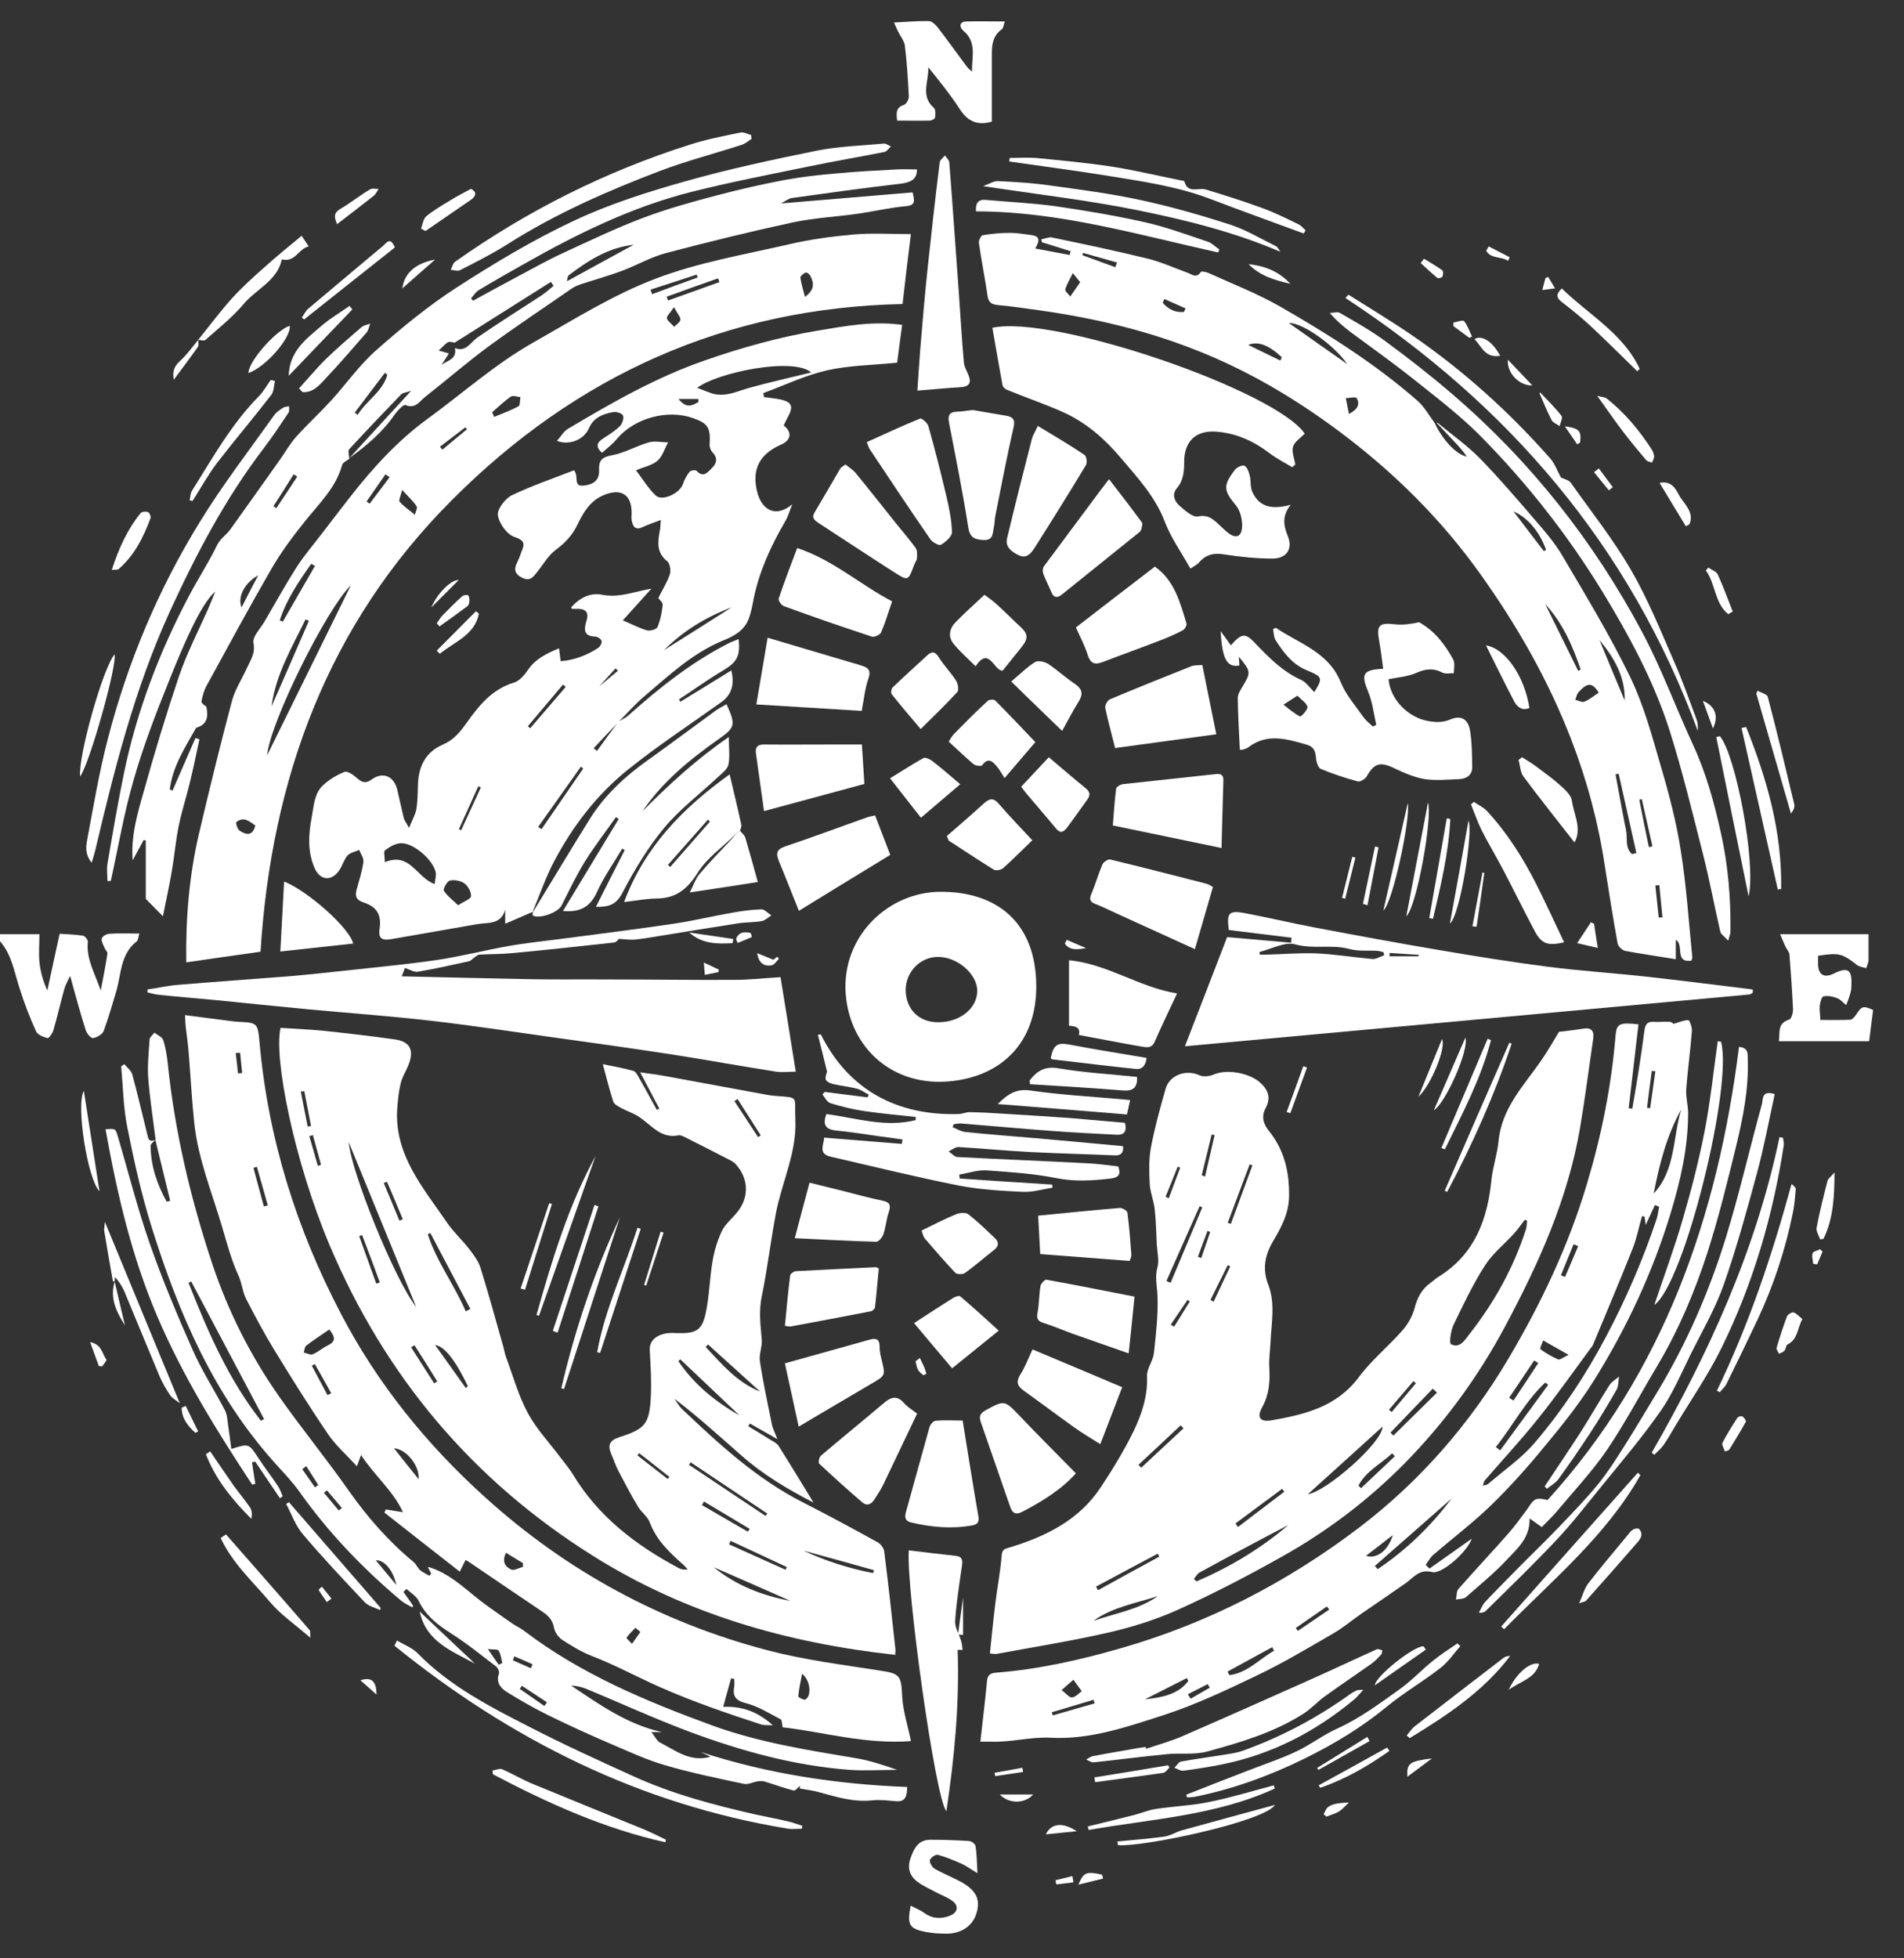
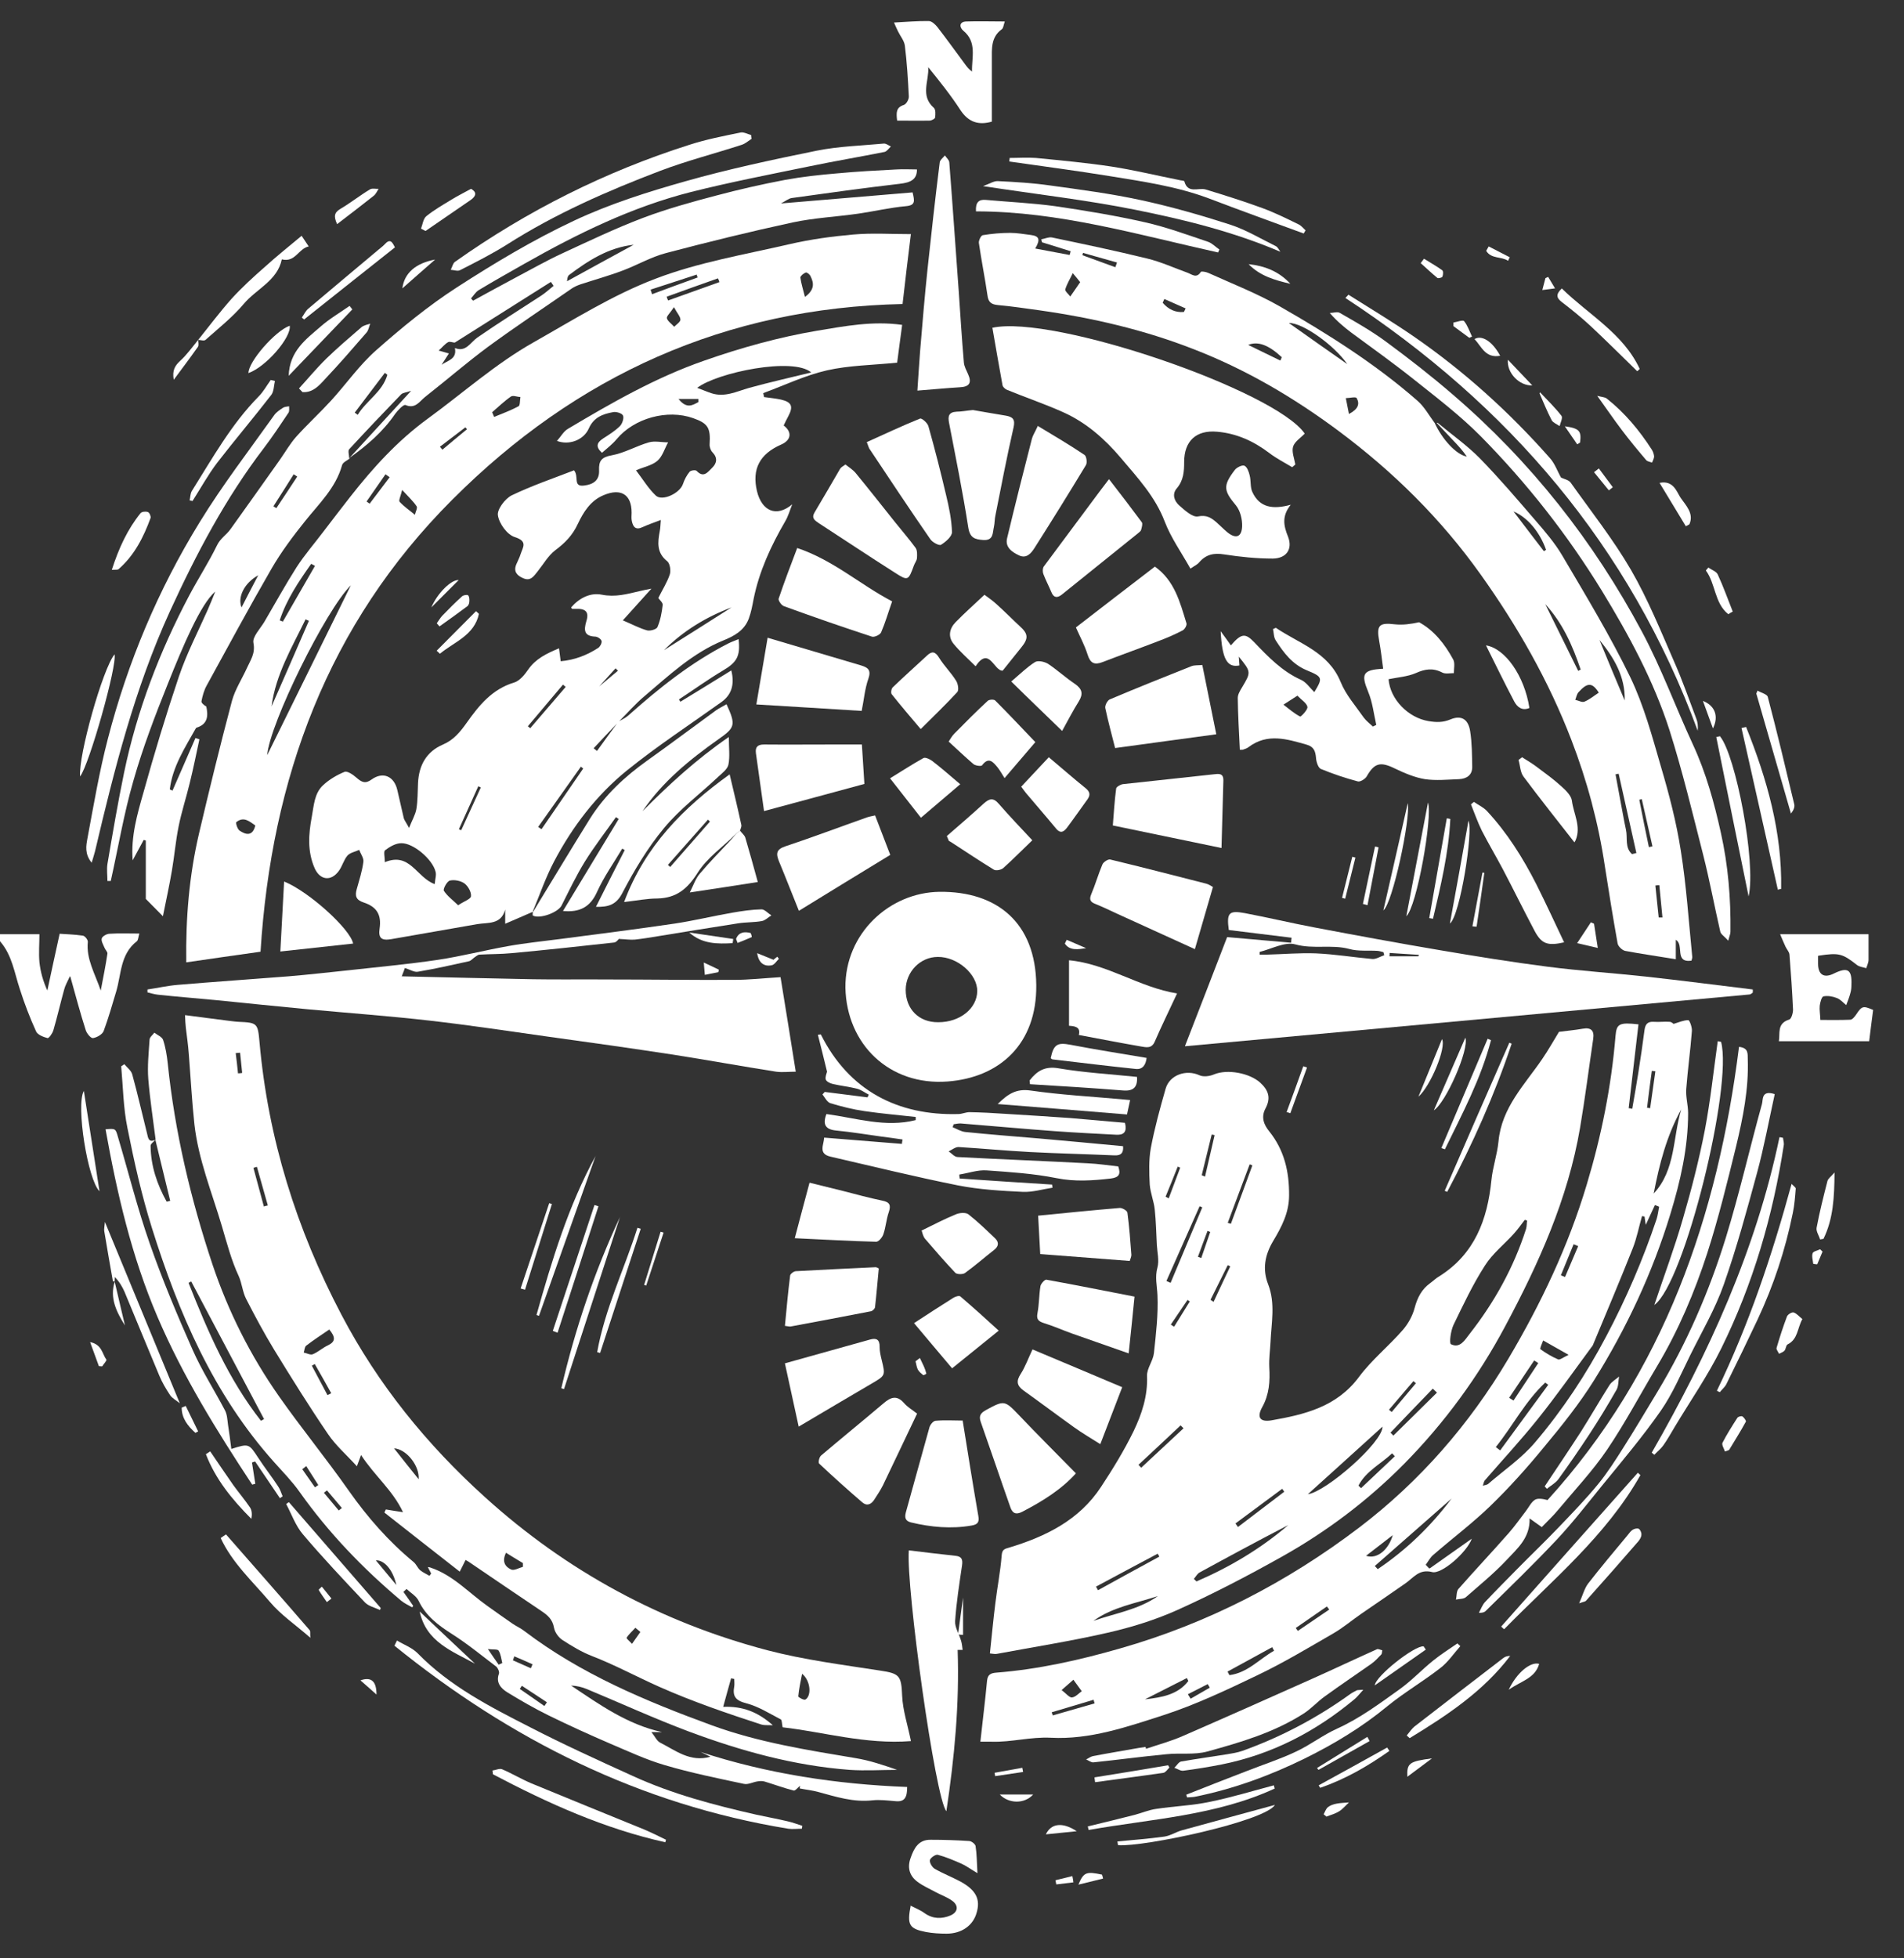
<svg xmlns="http://www.w3.org/2000/svg" xmlns:ns1="http://sodipodi.sourceforge.net/DTD/sodipodi-0.dtd" xmlns:ns2="http://www.inkscape.org/namespaces/inkscape" version="1.1" viewBox="0 0 912.8 938.4" id="svg355" ns1:docname="logotipo.svg" ns2:version="1.2.2 (b0a8486541, 2022-12-01)">
  <rect x="0" y="0" width="912.8" height="938.4" fill="#333333" stroke="none" />
  <defs id="defs359" />
  <ns1:namedview id="namedview357" pagecolor="#ffffff" bordercolor="#000000" borderopacity="0.25" ns2:showpageshadow="2" ns2:pageopacity="0.0" ns2:pagecheckerboard="0" ns2:deskcolor="#d1d1d1" showgrid="false" ns2:zoom="0.85677747" ns2:cx="211.25672" ns2:cy="469.20001" ns2:window-width="1658" ns2:window-height="1011" ns2:window-x="116" ns2:window-y="32" ns2:window-maximized="0" ns2:current-layer="svg355" />
  <g id="g353" style="fill:#ffffff;fill-opacity:1">
    <g id="Capa_1" style="fill:#ffffff;fill-opacity:1">
      <g id="fondo" style="fill:#ffffff;fill-opacity:1">
        <path d="M436.7,112.1c-1.4,11.3-2.7,22.1-4,33.6-84.8,1.8-156.4,34.2-215.9,93.8-59.8,59.8-86.7,133.8-91.9,216.6-12.3,1.7-23.8,3.4-35.6,5.1-.3-21.2,1.4-41.6,6.1-61.7,5-21.3,10.2-42.5,15.8-63.6,1.5-5.5,4.8-10.5,7.2-15.8,1.7-3.8,4.1-6.9,3.1-12-.6-2.9,3.3-6.8,5.3-10.2,5.1-8.7,10-17.6,15.4-26.1,3.9-6,8.6-11.4,12.9-17.1,4.2-5.5,8.5-11.1,12.8-16.6,10.9-13.9,22.6-26.8,37.1-37.4,16.9-12.3,32.6-26.4,50.9-36.7,19.1-10.8,38-22.7,58.3-30.4,20.6-7.9,42.8-11.6,64.4-16.6,10-2.3,20.2-3.7,30.4-4.6,9-.8,18.1-.2,27.8-.2ZM168.2,280.5c-12,11.8-38.9,66.2-40.1,81.4,13.4-27.2,26.8-54.3,40.1-81.4ZM130.2,338.5c6-13.7,12-27.3,17.9-41-.5-.2-1.1-.4-1.6-.7-6.5,13.4-14.3,26.4-16.3,41.6ZM134.1,297.3c.5.2,1,.4,1.5.6,5.1-8.9,10.3-17.8,15.4-26.7-.6-.3-1.2-.7-1.8-1-6,8.5-11.8,17-15.1,27.1ZM236,197.7c.3.7.6,1.4.9,2.1,3.9-1.6,8-3.1,11.7-5.1.8-.4.6-2.9.9-4.4-1.5-.1-3.5-.9-4.5-.3-3.2,2.2-6.1,5-9.1,7.6ZM344.9,135.2c-.2-.6-.4-1.2-.7-1.8-8.2,2.9-16.4,5.8-24.6,8.8.2.6.4,1.2.7,1.8,8.2-2.9,16.4-5.9,24.6-8.8ZM192.8,234.8c-.7,2.9-1.8,5.1-1.2,5.7,2.1,2.3,4.8,4.1,7.3,6.2.3-1.4,1.4-3.3.8-4.1-1.6-2.4-3.8-4.4-6.9-7.8ZM385.9,142.3c4.9-3.6,4.2-6.8,2.7-9.9-.4-.9-1.8-2-2.3-1.8-1.1.4-2.6,1.7-2.6,2.4.4,2.9,1.3,5.7,2.2,9.3ZM122.4,395.6c-2.8-1.9-5.5-4.5-9.1-1.6-.4.3.5,3.4,1.6,4.1,3,2,6.2,2.8,7.5-2.5ZM323.1,147.2c-1.8,2.8-3.6,4.3-3.4,5.3.4,1.5,2.3,2.7,3.5,4.1,1.1-1.1,3-2.3,3-3.4,0-1.5-1.5-3-3.1-6ZM334.4,132.9c-.1-.4-.3-.9-.4-1.3-7.4,2.4-14.7,4.8-22.1,7.2.2.7.5,1.4.7,2.2,7.3-2.7,14.5-5.4,21.8-8ZM175.7,240.3c.5.4,1,.7,1.5,1.1,3.2-4.2,6.4-8.5,9.6-12.7-.7-.5-1.3-.9-2-1.4-3,4.4-6.1,8.7-9.1,13.1ZM210.9,214.1c.4.5.8.9,1.2,1.4,3.9-3.3,7.8-6.5,11.8-9.8-.3-.3-.5-.6-.8-.9-4.1,3.1-8.1,6.2-12.2,9.3Z" id="path2" style="fill:#ffffff;fill-opacity:1" />
        <path d="M689.3,202.7c6.7,5.6,14,10.7,20.1,16.9,9.3,9.5,17.9,19.6,26.6,29.7,4.7,5.4,9.4,10.9,13,17,11.3,19.2,22.9,38.3,32.6,58.3,6.5,13.5,10.5,28.4,14.7,42.9,3.9,13.2,7.4,26.6,9.5,40.2,2.7,16.9,3.8,34,5.5,51,0,.5-.2.9-.4,1.7-8.4,1.1-3.3-7.6-7.5-10v9.3c-8.4-1.4-16.4-2.5-24.3-4-1.4-.3-3.4-2.2-3.6-3.6-2.2-12.3-4.2-24.6-6.1-36.9-3.1-20.8-8.5-41-16.1-60.7-10.9-28.3-25.8-54.4-43.4-79.1-19-26.7-41.9-49.3-68.2-68.9-21.5-16-44.3-29.4-69.3-39.1-24-9.4-48.8-15.1-74.2-18.7-6.6-.9-13.1-1.9-19.8-2.5-3.2-.3-4.6-1.4-5-4.7-1.2-8.3-2.9-16.6-4.1-25-.2-1.2,1-3.7,1.9-3.8,4.3-.7,8.7-1.1,13.1-1.1,3.3,0,6.5.6,9.8,1,4.1.5,4.8,2.1,2.2,6.5,5.7,1.1,11.1,2.1,16.5,3.1.2-.6.3-1.2.5-1.8-4.6-1.4-9.2-2.9-13.8-4.3,0-.5-.2-.9-.3-1.4,1.7-.3,3.6-1.2,5.1-.9,15.3,3.2,30.6,6.4,45.7,10.1,6.6,1.6,12.9,4.5,19.3,6.8,2.2.8,4.3,2.9,6.4-.4.3-.4,2.5,0,3.6.5,11.5,5.2,23.3,9.8,34.2,16,23.2,13.3,45.9,27.6,66.1,45.3,3.3,2.9,5.5,7,8.2,10.6,3.6,7.8,10.3,15.2,15.4,16.1-1.9-2.8-4.1-5.2-6.4-7.6-2.7-2.9-5.4-5.7-8.1-8.6ZM782.5,409.3c.7-.2,1.3-.3,2-.5-2.8-12.7-5.7-25.3-8.5-38-.5.1-1,.2-1.5.3.8,4.3,1.6,8.6,2.4,13,.9,4.5,1.6,9,2.6,13.5.9,3.9-.7,8.7,3,11.8ZM645.9,174.5c-6.2-9-21.4-19.9-28-19.7,10,7.1,19,13.4,28,19.7ZM740.7,289.3c5.3,10.7,10.6,21.5,15.9,32.2.4-.2.8-.4,1.2-.6-3.9-11.5-8.7-22.5-17.2-31.6ZM766.8,306.7c4,9.7,8,19.4,12.1,29,.3-11.5-5.2-20.6-12.1-29ZM766.5,332c-3.1-5-5.5-5-9.7-.3-.9.9-1.1,2.5-1.6,3.7,1.5.3,3.2,1.3,4.3.9,2.5-1,4.6-2.8,6.9-4.3ZM740.1,264.2c.4-.2.7-.5,1.1-.7-3-8.5-8.8-15.5-15.6-18.4,5.1,6.7,9.8,12.9,14.6,19.1ZM517.9,135.3c-1.5-1.9-2.5-3.1-3.6-4.4-1.2,2.6-2.8,5.1-3.6,7.8-.2.8,1.6,2.3,2.4,3.4,1.5-2.1,2.9-4.2,4.7-6.8ZM613.8,172.8c.2-.5.5-1,.7-1.6-6-5.6-11.2-7.9-16.1-5.9,5.7,2.8,10.5,5.1,15.4,7.5ZM646.7,198.4c4.4-2.3,5.3-4.8,3.7-7.6-.4-.8-3.4,0-5.2,0,.5,2.4.9,4.7,1.5,7.6ZM790.4,406c.6-.1,1.2-.3,1.8-.4l-5.1-22.6c-.4,0-.8.2-1.2.3,1.5,7.6,3,15.2,4.6,22.7ZM558.2,143.3c-.3.6-.5,1.2-.8,1.8,2.7,3.1,6,4.8,10.2,4.4l.8-1.7c-3.4-1.5-6.8-3-10.2-4.5ZM534.7,128.1c.3-.8.5-1.5.8-2.3-5.4-1.5-10.9-3.1-16.3-4.6-.1.4-.2.7-.3,1.1l15.9,5.8ZM795.3,439.7c.6,0,1.2,0,1.7,0l-1.5-15.5c-.6,0-1.2.1-1.9.2.5,5.1,1.1,10.2,1.6,15.3Z" id="path4" style="fill:#ffffff;fill-opacity:1" />
        <path d="M685.5,751.6c6.4-4.5,12.7-9,20.1-14.2-2.3,6.5-14.5,17.2-19,16-6.3-1.6-8.9,2.7-12.8,5.4-7,4.9-14.1,9.7-21.2,14.6-4.5,3.1-8.7,6.7-13.4,9.4-12.1,7-24.1,14.2-36.7,20.2-14.6,7-29.4,14-44.8,19-17.4,5.6-35.2,11.8-53.9,10.8-9.7-.5-18.9,2.2-28.4,1.9-1.8,0-3.6,0-5.4,0,1.1-10.1,2.3-19.6,3.2-29.2.3-3,1.8-3.7,4.5-3.9,20.2-1.6,39.8-6,59.3-11.6,42-12,80.1-31.7,114.7-58,29-22.1,52.7-49.3,71.4-80.8,15.7-26.5,28.8-54.1,37.6-83.5,7-23.2,11.8-47,13.8-71.3.5-5.8,1.8-6.5,11-5.5-1.6,13.4-3.1,26.8-4.7,40.2.6,0,1.1.2,1.7.3,1-5.7,2-11.4,2.9-17.1,1.1-6.9,2.1-13.8,3-20.7.4-2.9,1.6-4.1,4.5-3.9,2.5.2,5-.2,7.5,0,.9,0,1.7.8,1.9,1,2.4-.7,4.8-1.8,7.1-1.8.6,0,1.9,3.5,1.7,5.3-.7,9.3-2,18.5-2.7,27.7-.3,3.8.9,7.7.9,11.5,0,16.6-3.7,32.7-8.5,48.4-8.6,28.2-21,54.7-36.6,79.7-7,11.2-15.4,21.7-23.9,31.9-8.1,9.9-16.7,19.5-25.9,28.4-8.6,8.3-18.2,15.5-27.3,23.4-1.5,1.3-2.4,3.1-3.6,4.7.5.6,1.1,1.1,1.6,1.7ZM788.5,583c-.4,0-.9-.1-1.3-.2-1.5,5.2-2.5,10.6-4.5,15.6-6.1,15.4-12.6,30.7-19,46.1-.2.5-.5.8-.8,1.2-8.5,11.5-16.7,23.2-25.7,34.4-8.1,10.1-16.9,19.6-25.4,29.4-.4.5-.5,1.3-.9,2.5,1.3-.4,2-.4,2.5-.8,7.5-6.5,16-12.3,22.4-19.8,13.3-15.6,24.6-32.7,34.2-50.9,9.6-18.1,17.7-36.9,24.2-56.3.6-1.9.8-3.9,1.2-5.9-.7-.3-1.3-.5-2-.8-1.5,3.1-2.9,6.3-4.4,9.5-.2-1.4-.4-2.7-.6-4ZM792.8,572c10.6-11.4,9.1-26.8,13.2-40.3-7,12.6-10.5,26.3-13.2,40.3ZM696.1,718c-12.3,10.8-24.7,21.7-37,32.5.5.5.9,1,1.4,1.5,13.8-9.3,25.6-20.7,35.6-34.1ZM742.3,663.7c-.5-.4-1-.7-1.5-1.1-9.6,9-15.6,20.8-23.7,30.9l2.1,1.6c7.7-10.5,15.3-20.9,23-31.4ZM588.5,801.1c.3.6.6,1.1.9,1.7,8.7-1.1,14.3-7.7,21.4-11.7-.3-.6-.6-1.1-.9-1.7l-21.4,11.7ZM752,649.3c-5-2.8-8.6-4.9-12.2-6.9-.5,1.5-1.7,3.9-1.3,4.2,2.6,1.9,5.5,3.6,8.5,4.9.8.3,2.3-.9,5-2.2ZM569.7,805.6c-.2-.5-.5-.9-.7-1.4l-20.1,10.2c8-.9,15.8-2.2,20.8-8.8ZM508.9,809.9c2.3,1.8,3.8,3.7,5,3.6,1.7-.2,3.2-1.9,4.7-3-1.3-1.8-2.7-3.7-4-5.5-1.6,1.4-3.1,2.7-5.7,5ZM737.4,653.2c-.6-.4-1.3-.8-1.9-1.2-4,6-8,11.9-12,17.9.7.4,1.4.9,2.1,1.3l11.9-18ZM654.9,745.6c5.3,1.8,10.8-2.9,12.8-9.9-4.3,3.4-8.2,6.3-12.8,9.9ZM524.8,816.4c-.2-.6-.4-1.2-.5-1.8-6.7,2-13.4,4-20.1,6,.2.5.3,1,.5,1.5,6.7-1.9,13.5-3.9,20.2-5.8ZM756.6,597.2c-.7-.3-1.4-.6-2.2-.9l-6.1,14.9c.7.3,1.3.5,2,.8,2.1-4.9,4.2-9.9,6.3-14.8ZM637.3,771.4c-.4-.5-.8-1-1.2-1.5l-14.9,10.3c.3.5.7.9,1,1.4,5-3.4,10-6.8,15-10.2ZM789.5,530.9c.5,0,1,.1,1.6.2.8-5.9,1.7-11.8,2.5-17.7-.6,0-1.2-.2-1.7-.2-.8,5.9-1.6,11.8-2.3,17.8ZM569.5,812c.4.7.9,1.4,1.3,2.1,3.1-1.8,6.1-3.5,9.2-5.3-.3-.6-.7-1.1-1-1.7-3.2,1.6-6.4,3.3-9.6,4.9Z" id="path6" style="fill:#ffffff;fill-opacity:1" />
        <path d="M436.7,834.4c-21.8,1.7-42-4.4-61.5-6.6-.4-1.8-.3-3.5-.9-3.8-5.4-2.8-10.7-6.2-16.5-7.7-5.1-1.3-6.7-3.3-5.8-8.1.2-1.2,0-2.4,0-3.6-.5,0-1-.2-1.5-.3-1.2,4.4-2.5,8.8-3.8,13.7,9.4-.4,16.7,2.5,23.8,8.8-2.3-.1-4,.1-5.4-.3-16.6-5.4-33-11-49-18.1-10.8-4.8-21.3-10.5-32.4-14.8-4.9-1.9-9.5-4.7-14-7.6-1.9-1.2-3.7-3.7-4.1-5.9-.7-4-3-6-6-8-11.6-7.8-23.1-15.6-34.7-23.5-.5-.4-1.1-.6-1.7-1-.9,1.8-1.7,3.5-2.8,5.6-12.4-9.7-24.3-19-36.1-28.3.2-.5.4-1,.7-1.5,2.4.4,4.8.8,8.2,1.3-4.9-10.5-13.6-17.4-20.1-27.4-.9,2.5-1.3,3.5-2,5.4-4.9-5.4-10.2-10-13.9-15.5-9-13.2-17.4-26.7-25.8-40.4-4.8-7.9-9.2-16.1-13.4-24.3-1.7-3.3-2-7.4-3.5-10.8-3.6-7.7-5.7-15.9-8.1-24-4.8-16.2-11.3-32-13.2-48.9-1.2-11.2-1.8-22.5-2.7-33.8-.3-4.1-.9-8.3-1.4-12.4-.2-1.8-.3-3.5-.4-6.1,7.1.9,13.6,1.8,20.1,2.6,1.8.2,3.6.5,5.5.6,9,.4,9.3.6,10.1,9.6,4.1,46.3,17.7,89.7,39.3,130.8,17.6,33.5,40.9,62.2,68.8,87.4,39.2,35.5,84.5,60,135.5,73.4,17.6,4.6,35.8,6.9,53.8,9.7,9.5,1.4,10.3,2.4,10.7,12.1.3,6.9,2.6,13.8,4.2,21.6ZM157.8,637.2c-3.8,2.6-7.5,5-11,7.7-.8.6-.8,2.2-1.2,3.3,1.5.3,3.2,1.3,4.4.8,2.6-1.1,4.7-3.1,7.3-4.3,3.5-1.7,3.7-3.8.5-7.6ZM200.7,708.9c.5-6.4-5.8-14.4-11.8-14.8,4,5.1,7.7,9.7,11.8,14.8ZM384.5,802.3c-.8,4-1.5,7.4-1.8,10.7,0,.4,2.7,1.9,3.4,1.5,3-1.7,2.6-8.9-1.5-12.3ZM242.6,744.1c-2.2,4.5-.2,6.9,2.5,8.1,1.4.6,3.7-.8,5.6-1.3,0-.6,0-1.2,0-1.8-2.7-1.6-5.3-3.2-8.2-5ZM123.1,559.2l-1.6.5,5,18.5c.6-.2,1.2-.4,1.9-.5-1.7-6.1-3.5-12.3-5.2-18.4ZM307,782.1c-.8-.7-1.6-1.3-2.4-2-1.4,1.6-3.1,3-4.2,4.8-.2.3,1.7,1.9,2.6,2.9,1.3-1.9,2.7-3.8,4-5.7ZM157,668.6c.6-.3,1.2-.6,1.8-.9-2.6-4.7-5.2-9.3-7.9-14-.5.3-.9.5-1.4.8l7.5,14.1ZM114.1,514.4c.7,0,1.3-.1,2-.2-.3-3.2-.7-6.5-1-9.7-.7,0-1.4.2-2.1.2.4,3.2.8,6.5,1.1,9.7Z" id="path8" style="fill:#ffffff;fill-opacity:1" />
        <path d="M167.8,219.6c-1.3,1.1-3.4,1.9-3.8,3.3-3,10.9-11,18.4-17.7,26.8-5.8,7.2-11.4,14.7-16,22.6-10.7,18.5-20.9,37.4-31.2,56.2-1.3,2.3-2,5-2.5,7.5-.2.8,1.1,1.9,2.3,2.6.9,4.2.9,8.4-4.6,10.1-.1,0-.3.2-.4.3-5.2,9.3-11.2,18.4-12.5,29.3.4.2.9.4,1.3.6,3.7-8.4,7.3-16.8,11-25.2.6.2,1.2.4,1.9.6-1.5,7-2.9,13.9-4.6,20.8-1.7,7.1-4,14-5.4,21.1-1.4,7-2,14.1-3.2,21.1-1.2,7-2.7,13.9-4.3,21.8-3.3-3.3-5.3-5.4-8.2-8.3v-28c-.3,0-.7-.2-1-.3-1.7,3.1-3.4,6.3-5.3,9.8-.9-11.5,2.2-22.1,5.2-32.6,5.2-18.7,10.8-37.2,17-55.6,3.7-10.9,9.1-21.3,13.8-31.9,1.2-2.7,2.3-5.5,3.6-8.7-7,5.9-15.5,26.1-22.7,44.1-6.1,15.2-12,30.6-16.5,46.4-4.6,15.8-7.3,32.1-10.9,48.2-.5,0-1,0-1.6,0,0-2.7-.4-5.5,0-8.1,2.5-14.7,5-29.4,8-43.9,6.2-29.8,17-57.9,31.2-84.8,4.3-8.1,9.3-15.8,13.3-24,1.6-3.4,4.6-5.1,6.5-7.8,8-11.1,15.8-22.2,23.7-33.3,2.6-3.7,4.8-7.6,7.8-11,5.4-6,11.4-11.5,16.8-17.4,7.3-8,13.5-17,21.6-24.1,12.2-10.8,24.9-21.2,38.5-30,18.1-11.7,36.8-22.9,56.2-32,17-8,35.3-13.8,53.4-18.9,20.8-5.9,42-10.4,63.1-14.7,10.5-2.1,21.5-2.4,32.2-3.4,1.1,0,2.2.9,3.3,1.4-1,.9-1.9,2.3-3,2.6-12,2.4-24,4.4-36,6.9-19,3.9-38.1,7.6-56.8,12.3-28.4,7.2-54.5,20-79.9,34.4-7.4,4.2-14.7,8.3-22,12.7-1.4.9-2.4,2.6-3.6,3.9.3.4.7.8,1,1.1,6.6-3.6,13.3-7.3,19.9-10.8,7.6-4,15.1-8.3,22.9-11.9,12.8-5.9,25.5-12,38.7-17,11.4-4.3,23.3-7.6,35.1-10.7,10.9-2.9,21.9-5.4,33-7.5,8.2-1.5,16.5-2.4,24.8-3.1,9.5-.9,19-1.4,28.6-1.9,3.3-.2,6.6,0,9.8,0,0,4.7-2.8,6.3-8.4,6.9-17.2,2-34.4,4.4-51.6,6.8-1.5.2-2.9,1.4-5.2,2.6,21.9-1.8,42.5-3.6,63.1-5.3,1,4.2,1.4,6.2-3.2,6.6-7.7.7-15.3,2.5-22.9,3.6-10.5,1.5-21.1,2-31.4,4.2-20.4,4.4-40.7,9.4-60.8,14.7-7.2,1.9-13.8,5.8-20.8,8.4-6.6,2.5-13.5,4.4-20.2,6.6-1.4.5-2.8,1.1-4,1.9-13.4,9.3-27,18.3-40.1,27.9-10.4,7.7-20.2,16.2-30.4,24.2-2.6,2.1-4.6,5.8-9.3,3.8-.9-.4-3.7,2.5-5,4.3-5.8,8.5-13.5,15.1-21.8,21,9.5-10.3,19-20.7,29.5-32.1-2.4.8-4,.9-4.8,1.7-8.4,8.7-16.7,17.4-24.9,26.3-.7.8,0,2.8,0,4.3ZM211.4,175c3.4-2.4,7.7-2.8,6.7-8.2,5.3,2.1,7.3-2.6,10.7-5,10.1-7,20.5-13.5,30.8-20.2,2.1-1.4,3.9-3.1,5.8-4.6-.4-.6-.9-1.3-1.3-1.9-15.4,9.7-30.8,19.4-46.1,29.1-.9,0-2.4-.7-3.2-.2-1.6.9-2.8,2.5-4.5,4,1.9.5,3.1.9,4.9,1.4-1.2,1.9-2.2,3.4-3.7,5.7ZM303.8,117.3c-12.1,1.3-21.8,7.6-31,14.5-.9.7-.8,2.6-1,3,10.6-5.8,21.3-11.7,32-17.5ZM170,197.7c.5.4,1,.7,1.5,1.1,4.1-6.8,11.9-11,14.2-19.2-.4-.3-.8-.6-1.2-.9-4.8,6.3-9.6,12.7-14.4,19ZM123.8,275.7c-6.7,3.7-10,10.5-8,15.4,2.8-5.5,5.4-10.5,8-15.4ZM131.2,242.7c.4.3.9.6,1.3.8,3.3-5,6.7-10,10-15.1-.6-.4-1.1-.7-1.7-1.1-3.2,5.1-6.4,10.2-9.7,15.3Z" id="path10" style="fill:#ffffff;fill-opacity:1" />
        <path d="M74.6,546.1c-1.2-9.6-2.7-19.2-3.5-28.9-.5-6.3.2-12.6.6-18.9,0-1.2,1.5-2.3,2.3-3.4,1.5,1.2,3.7,2,4.2,3.5,1.2,3.6,1.8,7.4,2.2,11.1,3.4,33,11,65.1,21.5,96.6,7.6,22.6,18.2,43.6,31.8,63,10.8,15.4,22.7,29.9,33.5,45.3,9,12.8,19.1,24.3,31.1,34.2,1.2,1,1.9,2.8,3.1,3.9,1.3,1.1,3,1.8,4.5,2.7.3-.4.5-.7.8-1.1-.5-1-1-2-1.6-3.1.5.1,1,.1,1.4.3,10.7,3.6,18.2,12,27.1,18.3,4.1,2.9,8.1,5.8,12.2,8.6,1.8,1.2,3.8,2.1,5.5,3.4,27.2,20.7,58.4,33.7,90.1,45.3,22.2,8.1,45.6,11.8,68.9,15.7,6.7,1.1,13.2,3.3,19.8,5.6-7.6,0-15.2.5-22.7,0-26.7-2-52.3-9.1-77.2-18.4-16.5-6.2-32.5-13.5-48.8-20.3-2.4-1-4.9-1.6-7.6-1.7,13.7,9.2,27.1,18.7,43.6,22.3h-5.1c1.7,2.1,2.6,4.2,4.1,5,7.5,3.8,14.5,9.6,24.2,6.8-1.6-.8-3.2-1.6-4.8-2.3,32.2,10.5,65.3,15.5,99.1,16.8,0,4.7-1,7.3-5.6,6.8-3.7-.3-7.5-.8-11.1-.4-9.1,1-17.4-1.7-25.9-4-2.9-.8-5.9-1.1-8.9-1.7,0-.4.1-.9.2-1.3-1.1.8-2.3,2.5-3.1,2.3-4.7-1.2-9.3-2.9-13.9-4.3-1-.3-2.2-.3-3.3-.1-2.3.3-4.7,1.7-6.7,1.2-12.7-2.7-25.5-5.3-38-9-8.9-2.6-17.4-6.6-25.9-10.2-10-4.3-19.9-8.8-29.7-13.6-6.9-3.4-13.5-7.2-20-11.2-2.8-1.8-5.4-4.5-3.8-8.8.3-.9-.5-2.7-1.3-3.4-7-5.3-13.8-10.9-21.2-15.6-6.6-4.2-12.5-8.6-16-15.9-1.1-2.3-3.8-3.8-5.8-5.7-.5.5-1,.9-1.5,1.4,1.6,2.2,3.1,4.4,4.7,6.7-.2.2-.3.5-.5.7-1.8-1-3.7-1.9-5.3-3.2-18.3-15.4-34.7-32.4-48.6-52-3.6-5.1-8.1-9.7-12.3-14.4-29.1-32.5-45.8-71.5-58.6-112.3-4.9-15.6-8.5-31.7-11.7-47.8-2-9.7-2.1-19.7-3-29.6.5-.3,1-.6,1.5-1,1.3,1.6,3.3,3,3.8,4.9,2.6,9.4,4.7,18.8,7.1,28.3.5,2.1.7,4.6,4,3-.8,1-2.4,2-2.3,3,.1,9.6,3.1,18.4,7.7,26.7l1.7-.4c-2.4-9.7-4.7-19.5-7.1-29.2ZM91.7,614.1c-.4.2-.8.5-1.3.7,9.2,23.3,19.1,46.2,34.7,66.1.5-.3,1-.5,1.5-.8-11.7-22-23.3-44.1-35-66.1ZM190,759.6c-1.7-7.8-6.2-12.1-9.8-11.8,2.7,3.2,5.9,7.1,9.8,11.8ZM261,817.6c.4-.6.8-1.2,1.2-1.8-4-2.6-8-5.3-12-7.9-.3.5-.7,1-1,1.5,3.9,2.7,7.9,5.5,11.8,8.2ZM239,797.8c.6-.3,1.2-.5,1.8-.8-.5-2-.7-4.3-1.8-6-.5-.7-2.7-.4-5.1-.7,2.2,3.2,3.6,5.3,5.1,7.4ZM246.6,793.7c-.2.7-.5,1.3-.7,2,2.9,1.3,5.7,2.5,8.6,3.8.3-.6.5-1.3.8-1.9-2.9-1.3-5.8-2.6-8.7-3.8ZM156.7,714.3c-.5.4-1,.8-1.4,1.1,2.4,2.8,4.7,5.7,7.1,8.5.5-.4,1-.8,1.5-1.2-2.4-2.8-4.7-5.6-7.1-8.4ZM146.7,702.7c-.6.5-1.2,1-1.8,1.4l6.1,8.7c.5-.4,1-.7,1.6-1.1-1.9-3-3.9-6.1-5.8-9.1Z" id="path12" style="fill:#ffffff;fill-opacity:1" />
        <path d="M828.5,450.8c-1.7-2-3.5-3-3.8-4.4-2.8-12.2-5.1-24.6-8.2-36.8-5.1-20-9.9-40-16.1-59.6-7.6-23.7-19.4-45.5-32.4-66.8-16.5-26.9-35.9-51.6-58.1-74.1-9.7-9.8-20.7-18.2-31.5-26.8-10-8-20.4-15.4-30.7-23-3.4-2.6-6.7-5.3-10.2-9.3,1.6,0,3.7-.8,4.9,0,7.5,4.3,15.1,8.6,22,13.7,11,8.1,21.8,16.5,32.1,25.4,37.4,32.1,67.5,70.3,90.7,113.7,9.3,17.4,16.1,36.1,24.4,54,6.3,13.6,10.2,27.8,13.4,42.3,3.5,15.6,4.8,31.5,4.6,47.4,0,1.1-.5,2.1-1.1,4.4Z" id="path14" style="fill:#ffffff;fill-opacity:1" />
        <path d="M739.2,731.9c-2.1-1.5-3.8-2.7-5.9-4.2.3,9.4-6,14.5-11,19.9-6,6.4-12.9,12-19.5,17.8-1.1,1-3.2.8-4.8,1.2.4-1.7.2-3.8,1.1-5,8-9.1,16.3-17.9,24.3-27,2.9-3.3,5.4-6.9,8.1-10.4,1.4-1.8,2.5-4.2,4.3-5.4,1.4-.9,3.8-.5,6.1.1,55.7-61.2,81.6-135.9,91.8-217.2,4.7.5,4.1,3.4,4.2,5.9.5,14.2-2.3,28.1-5.6,41.8-4.2,17.1-8.4,34.3-13.8,51.1-6.1,18.8-13.8,37-24,54.1-8,13.4-15.3,27.2-24,40.1-7,10.3-15.6,19.4-23.6,29-2.3,2.8-5,5.3-7.7,8.1Z" id="path16" style="fill:#ffffff;fill-opacity:1" />
        <path d="M43.9,413.4c-3.4-4.2-2.6-8.2-2-11.5,3-16,5.7-32.1,9.8-47.8,9.5-36.7,24.1-71.5,44-103.8,10.9-17.8,23.7-34.4,35.8-51.4,1-1.4,2.7-2.5,4.2-3.5.8-.5,1.9-.5,2.9-.7,0,1,.2,2.3-.3,3.1-3.8,5.7-7.6,11.4-11.7,16.8-18.5,24.2-32.5,50.8-45.2,78.5-16.8,36.8-26.6,75.6-35.8,114.7-.4,1.6-.9,3.1-1.7,5.8Z" id="path18" style="fill:#ffffff;fill-opacity:1" />
        <path d="M850.8,524.5c-2.8,12.7-5.1,25.2-8.4,37.4-4.9,18-9.8,36.1-16,53.7-4.1,11.7-10.5,22.6-16,33.7-4.5,9.1-8.5,18.6-14.2,26.8-8.8,12.6-18.8,24.4-28.5,36.3-7,8.6-13.8,17.4-21.4,25.5-11,11.7-22.6,22.9-34.1,34.2-.6.6-1.6.9-3.2.8,1-1.8,1.7-3.9,3.1-5.3,5-5.3,10.2-10.5,15.3-15.7,6.6-6.7,13.4-13.2,20-20.1,6.4-6.7,12.9-13.4,18.8-20.6,4.5-5.5,8.3-11.5,12.1-17.5,5.6-8.8,10.9-17.8,16.3-26.7,14-23.2,24.8-48,32.8-73.9,6.5-21.1,11.4-42.7,17.3-64,.6-2-.4-6.8,6-4.8Z" id="path20" style="fill:#ffffff;fill-opacity:1" />
        <path d="M134.2,718c-4-5.9-7.9-11.7-11.9-17.6-.5.2-1,.3-1.5.5.5,3.4,1.1,6.8,1.6,10.2-.5.1-1,.3-1.5.4-17-25.8-33.2-51.9-45.4-80.4-12.4-28.9-19.4-59.2-24.9-89.9,4.7-.4,4.8-.4,5.9,3.5,5.1,17.1,9.4,34.5,15.3,51.3,6,17.2,13.1,34.1,20.5,50.8,4.4,10,10.4,19.3,15.5,29,1.1,2,1.2,4.6,1.5,6.9.6,3.8,1.1,7.7,1.6,11.7,8.5-2.7,8.4-2.6,13,4.4,3,4.6,6.4,8.9,9.4,13.5,1,1.4,1.5,3.2,2.2,4.8-.5.3-1,.7-1.4,1Z" id="path22" style="fill:#ffffff;fill-opacity:1" />
        <path d="M549.4,838.1c5.9-2,11.9-3.6,17.6-6.1,20.9-9.1,41.6-18.3,62.4-27.6,10.3-4.6,20.4-9.4,30.7-14,.6-.3,1.7.3,2.6.5-.2.7-.1,1.7-.6,2.1-1.5,1.6-3,3.2-4.7,4.4-7.4,5.2-15,10.3-22.3,15.6-3.5,2.5-6.5,5.9-10.1,8.2-14.2,9.1-30.2,13.8-46.2,18.2-6.2,1.7-13.1.6-19.6,1.3-11.7,1.1-23.3,2.7-35,3.9-1.1.1-2.3-.9-3.5-1.4,1.1-.5,2.2-1.4,3.3-1.6,7.3-1.4,14.6-2.6,21.9-3.9,1.1-.2,2.2-.3,3.3-.5,0,.3.2.6.2.9Z" id="path24" style="fill:#ffffff;fill-opacity:1" />
        <path d="M646.4,141.2c10.5,6.6,21.1,13,31.3,20,24.2,16.7,45.9,36.3,65.4,58.4,2.4,2.7,3.6,6.4,5.3,9.3,1.5.7,3.7,1.1,4.6,2.4,9.8,13.8,20.4,27.2,28.9,41.8,8.1,14,14.2,29.1,20.7,44,4,9,7.2,18.3,10.7,27.5.6,1.6.8,3.4.6,5.6-32.6-88.5-90.6-156.1-168.9-207.4.5-.5.9-1,1.4-1.5Z" id="path26" style="fill:#ffffff;fill-opacity:1" />
        <path d="M360.2,66.6c-1.5,1-3,2.3-4.6,2.8-12.9,4.2-26.2,7.6-38.9,12.4-25.5,9.7-50.4,20.6-73.5,35.3-7.3,4.6-15,8.5-22.7,12.4-1.1.6-2.9-.1-4.4-.2.7-1.3,1-3.1,2-3.8,34.6-24.5,72.1-43.3,112.4-56.1,8-2.6,16.3-4.2,24.6-5.9,1.5-.3,3.3.8,5,1.2,0,.6.1,1.2.2,1.8Z" id="path28" style="fill:#ffffff;fill-opacity:1" />
        <path d="M190.3,786.2c3.3,2,7.2,3.4,9.9,6.1,15.4,15.8,34.8,25.7,54,35.5,16.1,8.3,32.6,15.8,49.1,23.3,19,8.7,39.1,14,59.4,18.6,5,1.1,10.1,2,15.1,3.2,2.3.5,4.5,1.4,6.8,2.1,0,.5-.1.9-.2,1.4-2.2,0-4.4.3-6.5,0-71.2-11.6-133.3-42.8-188.8-87.7.4-.8.8-1.7,1.2-2.5Z" id="path30" style="fill:#ffffff;fill-opacity:1" />
        <path d="M791.8,696.3c27.3-47.6,50-97.1,61.3-151.3.6,0,1.1.2,1.7.3.1,1.1.5,2.3.4,3.3-5.2,34-14.8,66.8-30,97.6-6.4,13-14.8,25.1-22.3,37.6-1.8,3-3.5,6.1-5.5,8.9-1.2,1.7-2.9,3-4.3,4.5-.4-.3-.8-.7-1.2-1Z" id="path32" style="fill:#ffffff;fill-opacity:1" />
        <path d="M568.7,860.1c9.6-3.8,19.3-7.6,28.9-11.3,7.9-3.1,16-5.7,23.6-9.3,6.9-3.2,13-8,19.9-11.1,10.8-4.9,20.2-11.9,29.7-18.7,5.8-4.1,10.7-9.4,16.3-13.9,3.7-3,7.7-5.5,11.6-8.2.5.4.9.9,1.4,1.3-3.2,3.6-5.9,7.7-9.6,10.5-8.2,6.4-17.3,11.7-25.4,18.3-12.2,10.1-25.7,18.2-39.7,25.1-16.7,8.2-34.2,14.6-52.6,18.3-1.2.2-2.5.2-3.7.3-.1-.4-.3-.9-.4-1.3Z" id="path34" style="fill:#ffffff;fill-opacity:1" />
        <path d="M613.7,120.6c-22.8-9.7-46.2-15.4-69.6-20.1-23.5-4.7-47.3-7.4-72.8-11.3,3.1-1.1,5.1-2.5,7.1-2.4,8.4.4,16.8.9,25.1,2.1,14.5,2,29.1,3.9,43.4,7,14.4,3.1,28.7,7.2,42.7,11.7,7.7,2.5,14.8,6.8,22.1,10.4.9.5,1.4,1.7,2.1,2.6Z" id="path36" style="fill:#ffffff;fill-opacity:1" />
        <path d="M584,121c-38.4-8.5-76.3-19.7-116.1-19.7-.3-4.4,1.4-5.8,4.7-5.5,11.1,1,22.2,1.5,33.2,3,14.4,2.1,28.8,4.5,43,7.7,10.3,2.3,20.3,6,30.4,9.4,2,.7,3.6,2.5,5.4,3.7-.2.4-.4.9-.6,1.3Z" id="path38" style="fill:#ffffff;fill-opacity:1" />
        <path d="M484,75.7c4.2,0,8.4-.3,12.6,0,12.1,1.2,24.2,2.3,36.1,4.1,11.1,1.7,22.1,4.4,33.2,6.6.6.1,1.8.2,1.9.5,1.6,6.1,6.7,2.9,10.2,3.9,9.2,2.8,18.4,5.7,27.4,9,5.9,2.2,11.6,5,17.3,7.8,1.2.6,2.2,1.9,3.2,2.8-.3.5-.6,1-.9,1.5-15.2-5.6-30.5-11.1-45.7-16.9-15.3-5.7-31.3-8-47.3-10.6-16-2.6-32.1-4.7-48.1-7,0-.6.1-1.3.2-1.9Z" id="path40" style="fill:#ffffff;fill-opacity:1" />
        <path d="M825.1,499.3c5.7,21.1-17.5,115.7-32,126.1,4.6-13.8,9.7-27.4,13.7-41.3,4.1-14,7.7-28.1,10.5-42.4,2.7-14.1,4.2-28.5,6.2-42.7.5,0,1.1.2,1.6.3Z" id="path42" style="fill:#ffffff;fill-opacity:1" />
        <path d="M823.1,666.5c15.3-31.6,26.4-64.7,35.8-99.1,1,1,2,1.7,2,2.2-.3,3.9-.6,7.9-1.4,11.7-3.6,17.7-9.2,34.7-16.9,51.1-4.9,10.4-9.9,20.7-15,31-.7,1.4-2.1,2.5-3.1,3.8-.5-.2-1-.5-1.4-.7Z" id="path44" style="fill:#ffffff;fill-opacity:1" />
        <path d="M653.5,809.9c-1.9,2.1-2.9,3.4-4.1,4.4-18.7,15.6-39.7,26.5-63.7,31.3-6.1,1.2-12.2,2.2-18.4,3-1.3.2-2.8-.9-4.3-1.4,1.1-1,2-2.7,3.2-3,7.4-1.3,14.8-2.3,22.2-3.5,2.4-.4,4.9-.8,7.2-1.6,18.4-6.6,35.5-15.6,51.4-27,1.1-.8,2.2-1.4,3.4-2,.4-.2.9-.1,3-.3Z" id="path46" style="fill:#ffffff;fill-opacity:1" />
        <path d="M786.4,707c-16.5,29.2-42.3,50.3-65.3,73.8-.5-.4-1-.8-1.4-1.3,21.8-24.6,43.6-49.1,65.5-73.7.4.4.9.8,1.3,1.2Z" id="path48" style="fill:#ffffff;fill-opacity:1" />
        <path d="M319,882.9c-29.3-6.5-56.3-18.7-82.7-32.6,0-.6-.1-1.2-.2-1.8,1.6-.2,3.4-1.1,4.6-.6,4.7,2,9.2,4.7,13.9,6.7,18.1,7.5,36.2,14.8,54.3,22.2,3.5,1.5,7,3.2,10.4,4.9-.1.4-.3.8-.4,1.3Z" id="path50" style="fill:#ffffff;fill-opacity:1" />
        <path d="M852.3,426.3c-5.8-25.8-11.6-51.6-17.4-77.4.7-.2,1.5-.3,2.2-.5,10,24.9,17.3,50.4,16.8,77.6-.5.1-1.1.2-1.6.4Z" id="path52" style="fill:#ffffff;fill-opacity:1" />
        <path d="M55,614.2c-.3,0-.8-.1-.9-.3-1.4-7.9-2.8-15.9-4.1-23.8-.2-1,.1-2.1.3-4.5,12.2,29.5,23.8,57.7,35.9,86.9-1.9-1.5-3.6-2.4-4.6-3.8-2-3-3.9-6.2-5.3-9.6-5.6-13.3-11-26.6-16.6-40-1.1-2.5-2.5-4.9-4.7-7.1,0,.7,0,1.4-.1,2.2,0,0,0,0,0,0Z" id="path54" style="fill:#ffffff;fill-opacity:1" />
        <path d="M824.6,352.9c7.5,9,17.4,60.4,13.7,76.7-5.2-25.5-10.4-50.9-15.5-76.4.6-.1,1.2-.2,1.8-.4Z" id="path56" style="fill:#ffffff;fill-opacity:1" />
        <path d="M95,162.9c5.3-6.6,10.4-13.4,16-19.7,5-5.5,10.5-10.5,16.1-15.4,5.5-5,11.3-9.6,17.5-14.8,1.1,1.6,2,3,3.4,5.1-5,1.1-6.4,7.8-12.9,6.2-2.1,10.2-12.1,14.1-18.2,21.3-5.4,6.4-12.1,11.7-18.4,17.3-.7.6-2.3,0-3.5,0h0Z" id="path58" style="fill:#ffffff;fill-opacity:1" />
        <path d="M611,857.2c-28.3,13-59.1,14.5-89.1,19.8-.1-.6-.3-1.1-.4-1.7,7.4-1.8,14.9-3.6,22.3-5.5,3.5-.9,6.9-2.4,10.5-2.9,8.6-1.3,17.3-1.6,25.8-3.4,10.3-2.1,20.4-5.2,30.6-7.9.1.5.3,1.1.4,1.6Z" id="path60" style="fill:#ffffff;fill-opacity:1" />
        <path d="M182.2,771.6c-2.5-1.2-5.5-1.8-7.3-3.7-10.1-10.7-20.2-21.4-29.7-32.6-3.5-4.1-5.4-9.6-8-14.5.4-.3.8-.6,1.3-.9,14.7,16.9,29.3,33.8,44,50.7,0,.3-.2.6-.3.9Z" id="path62" style="fill:#ffffff;fill-opacity:1" />
        <path d="M108.3,735.3c13.4,15.3,26.9,30.6,40.2,46,.4.5.1,1.5.3,3.6-7.1-6.2-14.2-11-19.4-17.2-8.3-9.8-18.1-18.7-23.6-30.6.8-.6,1.6-1.1,2.5-1.7Z" id="path64" style="fill:#ffffff;fill-opacity:1" />
        <path d="M131.8,182.6c-.5,2.2-.5,5-1.7,6.6-8.5,11-17.5,21.6-26,32.6-4.4,5.8-7.9,12.2-11.8,18.3-.5-.1-.9-.2-1.4-.3.4-1.6.3-3.4,1.2-4.7,9.8-15.6,18.8-31.8,31.9-45.1,2.3-2.3,3.9-5.3,5.8-7.9.7.2,1.4.3,2.1.5Z" id="path66" style="fill:#ffffff;fill-opacity:1" />
        <path d="M842.6,331c1.7,1,4.6,1.7,4.9,3,4.5,17.1,8.6,34.3,12.7,51.5.3,1.3-.4,2.9-1.6,4.4-5.5-19.2-11.1-38.3-16.6-57.5.2-.5.4-1,.6-1.5Z" id="path68" style="fill:#ffffff;fill-opacity:1" />
        <path d="M740.5,712.4c5.8-8.7,11.6-17.3,17.3-26.1,4.7-7.4,9.1-15.1,13.8-22.5,1.1-1.7,3-2.7,4.6-4.1-.4,2.1-.2,4.5-1.2,6.3-4.1,7.2-8.4,14.3-13,21.3-4.8,7.3-9.8,14.6-14.9,21.6-1.4,1.9-3.7,3.1-5.5,4.6-.3-.4-.7-.7-1-1.1Z" id="path70" style="fill:#ffffff;fill-opacity:1" />
        <path d="M674.4,831.7c1.3-1.5,2.4-3.3,4-4.5,14.1-10.9,28.2-21.8,42.3-32.6.9-.7,1.9-1,3.3-1-12.9,17-30.3,28.5-48.2,39.4-.4-.4-.9-.8-1.3-1.2Z" id="path72" style="fill:#ffffff;fill-opacity:1" />
        <path d="M748.7,138.2c13,12.7,29.5,21.6,37.4,38.6-.4.4-.8.8-1.2,1.1-7.5-7.3-14.8-14.6-22.4-21.7-4.3-4-9-7.8-13.7-11.4-2.6-2-3.1-3.7,0-6.6Z" id="path74" style="fill:#ffffff;fill-opacity:1" />
        <path d="M189.4,118.5c-14.7,11.6-29.1,23.1-43.6,34.6-.4-.3-.7-.6-1.1-.9,1-1.4,1.7-3,2.9-4.1,11.2-9.5,22.5-18.9,33.8-28.4,1-.9,2.1-1.6,3-2.6,2.7-3,3.7-1,4.9,1.4Z" id="path76" style="fill:#ffffff;fill-opacity:1" />
        <path d="M535.7,882.5c7.5-.7,15-1.3,22.4-2.3,2.9-.4,5.6-2.2,8.4-3,14.8-4.1,29.7-8.1,44.7-12.2-4.9,7.9-62.7,20.2-75.2,19.3-.1-.6-.2-1.2-.3-1.8Z" id="path78" style="fill:#ffffff;fill-opacity:1" />
        <path d="M143.3,186.2c4.4-4.8,8.5-9.8,13.2-14.4,5.4-5.2,11.1-10.1,16.8-15,1.1-.9,2.8-1.2,4.2-1.7-.6,1.4-.8,3.2-1.8,4.3-6.5,7.5-13,15-19.8,22.2-2.9,3.2-6,6.7-10.9,6.3-.5-.6-1.1-1.1-1.6-1.7Z" id="path80" style="fill:#ffffff;fill-opacity:1" />
        <path d="M38.4,372.1c-.9-10,10.9-51.7,16.5-58.5,1.4,5-12.1,52.9-16.5,58.5Z" id="path82" style="fill:#ffffff;fill-opacity:1" />
        <path d="M757.1,768.3c1.7-3.9,2.5-7,4.2-9.3,6.2-8,12.7-15.7,19.1-23.4.7-.9,1.4-1.9,2.4-2.5.8-.5,2.2-.8,2.9-.4.7.5,1.3,1.8,1.2,2.8,0,1.1-.7,2.2-1.4,3.1-8.3,9.6-16.7,19.1-25.2,28.6-.4.4-1.1.4-3.3,1.2Z" id="path84" style="fill:#ffffff;fill-opacity:1" />
        <path d="M765.7,189.7c2.3.6,3.7.6,4.6,1.3,8.7,6.9,15.6,15.2,21.6,24.5.6.9,1,2.2,1.1,3.2,0,1-.6,2-1,3-1-.4-2.2-.5-2.8-1.2-4-4.7-7.9-9.4-11.6-14.3-3.8-5-7.4-10.3-11.8-16.4Z" id="path86" style="fill:#ffffff;fill-opacity:1" />
        <path d="M168.9,148.3c-10,10.4-19.9,20.7-30.5,31.8.4-11.9,8.3-17.5,15.2-23.5,4.3-3.8,9.3-6.7,14-10,.5.6.9,1.2,1.4,1.8Z" id="path88" style="fill:#ffffff;fill-opacity:1" />
        <path d="M53.6,273.1c3.4-10.5,7.5-19.4,13.8-27.2.6-.7,2.5-.9,3.5-.5.7.2,1.5,2,1.3,2.8-3.4,9.3-7.8,18-15.4,24.6-.4.3-1.2.2-3.2.3Z" id="path90" style="fill:#ffffff;fill-opacity:1" />
        <path d="M201.8,109.7c.8-2.1,1.1-4.9,2.6-6.1,3.7-3,7.9-5.4,12-7.9,2.9-1.8,6-3.3,9.4-5.2,2.8,1.5,2.6,3.4-.1,5.3-7.2,5-14.5,9.9-21.7,14.9-.7-.4-1.4-.7-2.1-1.1Z" id="path92" style="fill:#ffffff;fill-opacity:1" />
        <path d="M40.2,522.8c2.6,16.7,5,31.9,7.5,48.1-5.6-5.4-11.4-41.2-7.5-48.1Z" id="path94" style="fill:#ffffff;fill-opacity:1" />
        <path d="M100.8,695.6c3.7,5.4,7.3,10.8,11.1,16.2,2.6,3.6,5.5,7,8,10.7.9,1.4,1,3.4.6,5.4-9.2-9.2-17.2-19-21.8-31,.7-.4,1.4-.9,2-1.3Z" id="path96" style="fill:#ffffff;fill-opacity:1" />
        <path d="M879.5,562c-.1,11.8-.6,22.1-5.3,31.7-.5.1-1.1.2-1.6.3-.6-1.9-2-3.9-1.7-5.6,1.4-7.5,3.3-15,5.2-22.4.3-1.2,1.7-2.1,3.4-4.1Z" id="path98" style="fill:#ffffff;fill-opacity:1" />
        <path d="M138.9,156.1c.8,5.7-11.5,19.8-19.8,22.7,0-5.5,12.8-20.2,19.8-22.7Z" id="path100" style="fill:#ffffff;fill-opacity:1" />
        <path d="M864.1,632.1c-2.5,4.5-2.1,9.7-7.1,12.2-.8.4-.8,2.2-1.5,3-.6.7-1.7,1-2.6,1.5-.4-.9-1.4-2.1-1.2-2.8,1.5-5.1,3.1-10.1,5-15.1.4-1,2.4-2.2,3.2-1.9,1.5.5,2.6,1.9,4.1,3.1Z" id="path102" style="fill:#ffffff;fill-opacity:1" />
        <path d="M227.7,797.3c-10.9-6-23.4-10.4-26.5-25,9,8.5,17.7,16.8,26.5,25Z" id="path104" style="fill:#ffffff;fill-opacity:1" />
        <path d="M161.6,107.4c-1.6-3.6-1.5-5.5,1.6-7.3,4.9-2.9,9.3-6.4,14.1-9.3,1.1-.7,2.8-.2,4.2-.3-.7,1.1-1.3,2.5-2.3,3.3-5.7,4.5-11.4,8.9-17.7,13.7Z" id="path106" style="fill:#ffffff;fill-opacity:1" />
        <path d="M560.6,847.1c-.9.9-1.8,2.3-2.8,2.5-10.9,1.6-21.8,3-32.8,4.5-.1-.8-.2-1.5-.3-2.3,11.8-1.9,23.5-3.8,35.3-5.8.2.3.4.7.6,1Z" id="path108" style="fill:#ffffff;fill-opacity:1" />
        <path d="M795.7,231.4c6.5-1.3,8.1,4.2,9.9,7,2.4,3.6,6.7,7.6,4.3,12.9-.6.3-1.1.6-1.7.9-4.1-6.7-8.1-13.4-12.6-20.8Z" id="path110" style="fill:#ffffff;fill-opacity:1" />
        <path d="M666.1,839.1c-10.3,7.3-21.2,13.6-33.2,17.7-.2-.4-.5-.8-.7-1.2,10.9-6,21.9-12,32.8-18.1.4.5.7,1.1,1.1,1.6Z" id="path112" style="fill:#ffffff;fill-opacity:1" />
        <path d="M828.5,294.3c-6.6-5.3-6-14.6-10.7-20.9l1.2-1.4c1.5,1.1,3.8,1.8,4.5,3.3,2.7,5.8,4.8,11.8,7.2,17.8-.7.4-1.5.8-2.2,1.3Z" id="path114" style="fill:#ffffff;fill-opacity:1" />
        <path d="M683.5,790.6c-8.1,5.7-16.1,11.3-24.4,17.1.3-4.4,19.1-19.2,23.4-18.7.3.5.7,1,1,1.5Z" id="path116" style="fill:#ffffff;fill-opacity:1" />
        <path d="M827,695.7c-.5-1.5-1.7-3.3-1.2-4.3,2.1-4.1,4.6-8,7.1-11.9.4-.6,1.9-1,2.4-.7.8.5,1.9,2.1,1.7,2.5-2.5,4.6-5.3,9-8,13.5-.1.2-.6.3-2,.8Z" id="path118" style="fill:#ffffff;fill-opacity:1" />
        <path d="M598.6,126.6c7.7.8,14.6,3.5,20,9.4-7.3-1.7-14.5-3.7-20-9.4Z" id="path120" style="fill:#ffffff;fill-opacity:1" />
        <path d="M738.3,188c3.5,3.7,7.2,7.3,10.3,11.3.7.9-.5,3.3-.9,4.9-1.3-.9-3.1-1.6-3.8-2.8-2.2-4.2-3.9-8.5-5.8-12.8l.2-.6Z" id="path122" style="fill:#ffffff;fill-opacity:1" />
        <path d="M723.3,809.8c3.8-8.1,10.4-13.6,14.6-12.4-2,7-8.7,8.2-14.6,12.4Z" id="path124" style="fill:#ffffff;fill-opacity:1" />
        <path d="M208.6,124.4c-5.6,4.9-10.3,9-15.7,13.8.9-7.3,6.4-12.1,15.7-13.8Z" id="path126" style="fill:#ffffff;fill-opacity:1" />
        <path d="M719.2,170.5c-7.1,1.3-8.9-4.4-12.3-8,3.5-2.1,8.6,1.1,12.3,8Z" id="path128" style="fill:#ffffff;fill-opacity:1" />
        <path d="M631.4,847.3c8-5,16.1-9.9,24.1-14.9.4.7.8,1.3,1.1,2l-24.5,13.8c-.2-.3-.5-.6-.7-.9Z" id="path130" style="fill:#ffffff;fill-opacity:1" />
        <path d="M95,162.9c0,1.1.4,2.5-.1,3.3-3.6,5.1-7.3,10-11.6,15.8-.8-4.4.5-6.7,3.1-9.1,3.2-2.9,5.8-6.6,8.6-10,0,0,0,0,0,0Z" id="path132" style="fill:#ffffff;fill-opacity:1" />
        <path d="M634.5,869.6c.7-1.2,1.1-2.7,2.1-3.5,1.1-.9,2.6-1.4,4.1-1.7,2-.4,4-.4,6-.6-1.5,1.4-2.9,3.1-4.6,4.2-1.9,1.2-4.1,1.8-6.2,2.6-.4-.4-.9-.7-1.3-1.1Z" id="path134" style="fill:#ffffff;fill-opacity:1" />
        <path d="M722.9,172.4c4.1,4.3,7.6,8,11.7,12.3-6.2.3-12.3-6-11.7-12.3Z" id="path136" style="fill:#ffffff;fill-opacity:1" />
        <path d="M495.3,860c-4.1,4.6-11.7,4.5-16,0h16Z" id="path138" style="fill:#ffffff;fill-opacity:1" />
        <path d="M516.2,877.6c-4.8.5-9.6,1-14.8,1.5,2.5-5.3,8-6,14.8-1.5Z" id="path140" style="fill:#ffffff;fill-opacity:1" />
        <path d="M682.7,124c2.9,1.8,5.9,3.5,8.7,5.5.6.4.5,2.2.1,3.1-.2.5-2,.9-2.4.6-2.8-2.3-5.3-4.7-8-7.1.5-.7,1-1.3,1.5-2Z" id="path142" style="fill:#ffffff;fill-opacity:1" />
        <path d="M47.4,654.7c-1.3-3.5-2.6-7.1-4.2-11.5,5.7,1.1,5.8,5.7,7.8,8.4.3.4-1.3,2.1-2,3.2-.5,0-1.1,0-1.6-.1Z" id="path144" style="fill:#ffffff;fill-opacity:1" />
        <path d="M674.7,851.5c-.3-6.5.9-7.4,11.8-8.8-3.8,2.8-7.6,5.7-11.8,8.8Z" id="path146" style="fill:#ffffff;fill-opacity:1" />
        <path d="M55,614.3c1.6,7,3.3,14,4.9,20.9-4.1-6.5-7.4-13.2-4.9-21,0,0,0,0,0,0Z" id="path148" style="fill:#ffffff;fill-opacity:1" />
        <path d="M696.7,154.6c1.8-.3,4.6-1.4,5.2-.7,1.7,2.1,2.6,4.9,3.8,7.4l-1.3.6c-2.5-1.9-5.1-3.7-7.6-5.6,0-.6,0-1.2,0-1.7Z" id="path150" style="fill:#ffffff;fill-opacity:1" />
        <path d="M528.8,900.3c-3.6.9-7.2,1.8-11.8,2.9,2.5-6,3.8-6.4,11.3-4.8.2.6.4,1.2.5,1.8Z" id="path152" style="fill:#ffffff;fill-opacity:1" />
        <path d="M821.2,349.1c-1.8-4.9-3.1-8.6-4.8-13.2,5.8,2.3,7.7,7.4,4.8,13.2Z" id="path154" style="fill:#ffffff;fill-opacity:1" />
        <path d="M89,673.7l6,12.3c-.4.2-.9.4-1.3.7-3.7-3.3-6.6-7-6.6-12.1l1.9-.8Z" id="path156" style="fill:#ffffff;fill-opacity:1" />
        <path d="M756.1,212.9c-1.8-2.6-3.5-5.1-5.9-8.6,7.1,1,8,2.3,7.3,7.8-.4.3-.9.5-1.3.8Z" id="path158" style="fill:#ffffff;fill-opacity:1" />
        <path d="M180.5,812.1c-2.4-2.2-4.9-4.3-7.7-6.8,5.1-1.8,7.7.3,7.7,6.8Z" id="path160" style="fill:#ffffff;fill-opacity:1" />
        <path d="M766.5,224.5c2.2,3,4.5,6,6.7,9-.6.5-1.3,1-1.9,1.5-2.4-2.9-4.7-5.8-7.1-8.7.8-.6,1.5-1.2,2.3-1.8Z" id="path162" style="fill:#ffffff;fill-opacity:1" />
        <path d="M713.7,118.1c3.4,1.7,6.7,3.5,10.1,5.2-.3.6-.6,1.1-.8,1.7-3.2-2.2-8.1-.8-10.5-4.8.4-.7.8-1.4,1.2-2.1Z" id="path164" style="fill:#ffffff;fill-opacity:1" />
        <path d="M490.5,849.2c-4.5.7-8.9,1.3-13.4,2-.1-.5-.2-1.1-.3-1.6,4.4-.8,8.9-1.6,13.3-2.4.1.7.3,1.4.4,2.1Z" id="path166" style="fill:#ffffff;fill-opacity:1" />
        <path d="M873.8,599.7c-.9,2.1-1.7,4.1-2.6,6.2-.6,0-1.2-.1-1.9-.2-.2-1.7-.8-3.6-.3-5.1.3-.9,2.4-1.3,3.6-1.9.4.4.7.7,1.1,1.1Z" id="path168" style="fill:#ffffff;fill-opacity:1" />
        <path d="M742.2,132.7c1.1,1.8,2.2,3.6,3.3,5.5-1.7.2-3.5.5-6.1.8.7-2.8,1.1-4.2,1.5-5.7.4-.2.8-.4,1.3-.6Z" id="path170" style="fill:#ffffff;fill-opacity:1" />
        <path d="M514.6,902.1c-2.7.3-5.5.7-8.2,1-.1-.7-.3-1.3-.4-2,2.7-.7,5.4-1.3,8.1-2,.2,1,.4,2,.5,3Z" id="path172" style="fill:#ffffff;fill-opacity:1" />
        <path d="M156.7,767.8c-1.3-1.9-2.7-3.8-3.9-5.8-.1-.2.9-1,1.5-1.6,1.5,1.9,3.1,3.8,4.6,5.7-.7.6-1.5,1.1-2.2,1.7Z" id="path174" style="fill:#ffffff;fill-opacity:1" />
      </g>
      <g id="mundo" style="fill:#ffffff;fill-opacity:1">
-         <path d="M429.3,793.1c-52-5.7-100.6-19.6-144.9-47.4-58-36.3-99.9-86.3-126.4-149-16.7-39.5-26.9-89.4-23.5-104.1,6.4.4,13,.7,19.6,1.3,11.7,1.2,23.4,2.6,35,4.2,7.5,1,9.6,5.1,6.7,12.4-1.2,2.9-3,5.7-3.7,8.7-1,4.1-1.4,8.4-1.7,12.6-1.2,22,12.6,37.5,23.8,54,3.2,4.7,7.5,8.5,10.9,13,2.1,2.7,4.3,5.7,5.3,8.9,3.9,12.6,7.4,25.4,11,38.1.4,1.4.6,2.9,1.1,4.3,3.4,9.1,6,18.7,10.6,27.2,4.1,7.6,10.3,14.1,15.6,21.2,2,2.7,4.2,5.2,5.9,8,12.2,20.3,30.3,34.1,50.8,45,1.2.6,2.6.9,4.3.6-.8-.8-1.5-1.7-2.3-2.4-6.5-5.7-12.7-11.6-15.9-20.1-1-2.8-4-4.8-5.6-7.5-3.3-5.5-6.3-11.2-9.3-16.9-1.4-2.6-2.3-5.5-3.5-8.2-1.9-4.4-.9-6.7,3.7-8.2,12.5-4,14.5-6.3,15.2-19.2.4-7.5-.1-15.2-.5-22.7-.2-3.9,2.6-7,8-7.9,1.8-.3,3.7-.2,5.5-.1,8.7.2,11.6-1.3,13.4-9.9,1.7-8,1.8-16.4,3.2-24.5.8-4.9,2.3-9.9,4.4-14.4,1.5-3.2,4.5-5.7,6.9-8.5,6.3-7.3,6.3-16.3-.1-23.6-.7-.8-1.8-1.5-2.8-2-7-3.6-14-7.2-21-10.7-1.2-.6-2.6-1.4-3.7-1.2-8.8,1.8-13.3-5.4-19.5-9.2-2.6-1.6-5.5-2.5-8.2-4-1.4-.8-3.2-1.7-3.6-3-1.9-5.8-3.3-11.7-5-17.9,4.6,1,9.7,1.8,14.6,3.2,1.2.3,2.2,2.3,2.9,3.6,2.9,5,5.6,10.1,8.4,15.1.4-.2.8-.4,1.2-.6-2.9-5.5-5.8-11-9.2-17.4,4.6.7,8.3,1.1,12,1.8,16.3,3,32.6,6,48.9,9,1.3.2,2.6.4,4,.5,11.6.9,9,0,9.5,11.1.8,15.9-6.4,30-9.3,45-2.5,13.3-4.1,26.8-6.8,40-1.5,7.1-.6,13.8,0,20.7.3,3.4-1.4,7-.9,10.3,1.5,10.1,3.7,20.1,5.7,30.1.4,2.2,1.5,4.2,2.7,7.3-5.1-2.9-9.2-5.2-13.2-7.5-.3.4-.5.9-.8,1.3,3.6,2.2,7.2,4.3,10.8,6.6,1.4.8,3,1.6,3.8,2.9,5.6,8.8,11,17.8,16.7,27.1-12.4-6.4-24.2-13.4-34.6-22.6-10.5-9.2-20.8-18.6-32.1-27.2,1.2,1.6,2.1,3.4,3.5,4.8,17.9,17,36,33.7,58.3,45,12,6.1,23.8,12.5,35.6,19,1.5.8,3,2.8,3.2,4.4,2,15.7,3.7,31.4,5.4,47.1,0,.6,0,1.3-.2,2.9ZM199.5,626.3c-10.8-26.5-22-53.7-32.3-78.9,1.1,14.2,22,65.9,32.3,78.9ZM223.2,628.5c.8-.4,1.5-.8,2.3-1.2-6.4-12.1-12.8-24.3-19.2-36.4-.4.2-.8.4-1.2.6,4.2,13.2,12.8,24.3,18.2,37ZM326.2,651.4c-.3.3-.6.6-1,.9,7.5,11.1,17.6,19.4,29.3,26-9.4-8.9-18.9-17.9-28.3-26.8ZM378.9,767.2c-12.2-5.4-24.5-10.8-36.7-16.1,10.8,8.8,23.3,13.6,36.7,16.1ZM339.4,644.4c-.4.4-.7.8-1.1,1.1,7.7,8.2,15,17,26.1,21.4l-25-22.6ZM367,726.5c.3-.4.6-.8.9-1.1l-36.8-24.6c-.3.4-.5.8-.8,1.2,12.2,8.2,24.5,16.3,36.7,24.5ZM384.7,742.9c10.7,5.1,22.1,8.7,33.9,11,.1-.5.3-1,.4-1.4-11.4-3.2-22.9-6.4-34.3-9.5ZM223.3,665.2c.3-.3.7-.6,1-.9-5.6-11.7-11.1-19.2-15.7-19.7,5.2,7.3,10,13.9,14.7,20.6ZM350.3,738.4c-.3.6-.5,1.1-.8,1.7l27.1,12.2c.2-.4.4-.9.6-1.3-9-4.2-18-8.4-27-12.6ZM358.5,734.1c.3-.5.6-1,.9-1.4-7.3-4.4-14.6-8.7-21.9-13.1-.3.6-.7,1.1-1,1.7,7.4,4.3,14.7,8.5,22.1,12.8ZM180.4,615.2c.6-.2,1.1-.4,1.7-.6-2.8-7.6-5.6-15.1-8.5-22.7-.5.2-.9.3-1.4.5,2.7,7.6,5.5,15.2,8.2,22.8ZM208.1,663c.5-.3,1-.6,1.5-1-3.6-5.8-7.2-11.6-10.9-17.3-.5.3-1.1.7-1.6,1,3.7,5.7,7.3,11.5,11,17.2ZM185.6,566.3c-.5.2-1.1.4-1.6.7l7.5,18c.5-.2,1.1-.5,1.6-.7-2.5-6-5-12-7.6-18ZM363.4,545l1.3-.9c-3.7-5.8-7.4-11.6-11.1-17.4-.5.3-1,.7-1.5,1,3.8,5.7,7.5,11.5,11.3,17.2ZM145.8,523c-.5,0-1.1,0-1.6.1,1.1,5.6,2.2,11.2,3.3,16.8.5-.1,1-.2,1.6-.3l-3.2-16.6ZM152.3,558.8c.5-.2,1.1-.4,1.6-.6l-3.9-14.2c-.6.2-1.1.3-1.7.5,1.4,4.8,2.7,9.5,4.1,14.3ZM306.4,696.4c-.3.4-.5.7-.8,1.1,4.8,3.8,9.7,7.5,14.5,11.3.3-.3.5-.7.8-1-4.8-3.8-9.6-7.6-14.5-11.4Z" id="path177" style="fill:#ffffff;fill-opacity:1" />
        <path d="M474.6,792.1c.9-8.2,1.6-16.1,2.6-23.9.9-7.5,2.4-15,3-22.6.2-2.6.9-3.2,3.2-3.8,17.7-5.3,34-13.2,44.5-29.3,5.6-8.5,11-17.3,15.5-26.5,4-8.3,6.9-17,6.5-26.7-.1-3.5,2.9-7.1,3.3-10.8,1-9.2,2.1-18.6,1.7-27.8-.2-4.5-1.3-8.7,0-13.3.9-3.3-.1-7.2-.3-10.8-.3-5.7-.4-11.3-1-16.9-.4-4-2.1-8-2.4-12-.3-5.8-.5-11.7.5-17.4,1.8-9.6,4.4-19.1,7.1-28.5,1.9-6.7,9.9-9.4,16.2-6.5,1.9.9,4.9.5,7-.4,6.5-2.7,17.1-.6,22.1,3.9,4.2,3.8,5.2,7.5,2.6,12.4-2.2,4.1-.9,7.7,1.8,11,7.2,9,9.6,19.3,9.5,30.7,0,8.3-3.6,15.1-7.6,21.8-4,6.7-5.3,13.5-2.4,20.9,3.5,9.1,1.5,18.4,1.1,27.6-.2,4-.8,8-.6,12,.4,6.8,0,13.1-3.4,19.2-2.7,4.9-1,7.2,4.4,6.3,15.9-2.8,31.3-6.4,42-20.8,6.1-8.2,14.3-14.8,21-22.5,2.6-3,4.7-6.8,5.7-10.6,1.3-4.9,3.4-9,7.5-11.9,1.5-1.1,2.8-2.4,4.4-3.3,16.9-10.7,23-27.1,24.9-46,.6-6.2,2.8-12.3,3.4-18.6,1.5-16.2,12.5-27.1,20.9-39.4,2.9-4.2,5.4-8.7,8.1-13.1,3.6-.5,7.5-.8,11.4-1.5,4-.7,5.6.9,5,4.9-2.1,14.2-3.9,28.4-6.3,42.6-5.8,34-19.8,65-35.9,95.1-12.9,24.2-29.1,46.3-48.3,65.8-17.4,17.6-37.1,32.5-58.7,44.6-16.4,9.2-33.1,17.9-50.2,25.6-10.7,4.8-22.1,8.3-33.5,10.9-17.5,4-35.3,6.8-53,10.1-.9.2-1.9-.1-3.3-.2ZM732.1,584.9c-.4,0-.7-.2-1.1-.3-1.7,2.2-3.3,4.5-5.2,6.6-4.6,5.1-10.3,9.6-13.9,15.3-5.8,9-10.4,18.8-15.1,28.5-1.3,2.8-2.1,8.7-1.2,9.2,4.4,2.2,6.7-2.1,9-5,11.9-15.2,21.1-31.8,27-50.2.4-1.3.3-2.7.5-4.1ZM662.8,683.7c-12.3,11.2-24.1,21.8-35.8,32.4,8.8-1.2,35.9-24.9,35.8-32.4ZM572.3,756.6c.4.4.9.9,1.3,1.3,16-6.9,30.8-15.7,44-27-14.3,7.4-28.4,15-42.5,22.7-1.1.6-1.8,2-2.7,3ZM524.2,776.8c10.4-3.7,21.6-5.3,30.9-11.9-10.5,3.5-21.7,5.2-30.9,11.9ZM576.3,578.6c-.4-.2-.8-.4-1.2-.5-5.3,11.9-10.6,23.9-15.9,35.8.7.3,1.3.6,2,.9,5.1-12.1,10.1-24.1,15.2-36.2ZM525.4,760.3l1,1.8c9.8-5.4,19.6-10.8,29.4-16.1-.3-.5-.5-1-.8-1.4-9.9,5.3-19.8,10.5-29.6,15.8ZM688.9,667.4c-.7-.6-1.3-1.3-2-1.9-6.8,7-13.6,14.1-20.3,21.1.5.5,1,.9,1.4,1.4l20.9-20.6ZM651.3,712c.4.4.8.8,1.2,1.2,5.4-5.1,10.8-10.2,16.2-15.3-.4-.5-.9-.9-1.3-1.4-5.4,5.1-12.5,8.5-16.1,15.4ZM567.4,684.5c-.5-.5-.9-.9-1.4-1.4-6.7,6.3-13.4,12.6-20.2,18.9.4.5.9.9,1.3,1.4,6.8-6.3,13.5-12.6,20.3-18.9ZM592.3,730.1c.4.6.8,1.1,1.2,1.7,7.4-5.6,14.8-11.3,22.2-16.9-.3-.5-.7-.9-1-1.4l-22.4,16.6ZM588.5,586c.5.2,1,.3,1.6.5,3.4-9.3,6.9-18.6,10.3-28-.4-.2-.9-.3-1.3-.5-3.5,9.3-7,18.7-10.5,28ZM576.1,563.2c.5.2,1.1.5,1.6.7,1.5-6.6,3.1-13.3,4.6-19.9-.5-.1-1-.2-1.4-.3-1.6,6.5-3.2,13-4.8,19.6ZM678.8,662.9l-1.2-1c-3.9,4.6-7.8,9.1-11.7,13.7.4.4.9.7,1.3,1.1l11.6-13.8ZM580.3,622.9c.5.3,1,.7,1.5,1,2.7-5.7,5.3-11.4,8-17-.4-.2-.8-.4-1.2-.6-2.8,5.6-5.5,11.1-8.3,16.7ZM558.8,573.5c.5.3,1,.5,1.5.8,1.8-4.9,3.7-9.8,5.5-14.7-.4-.2-.8-.3-1.2-.5-1.9,4.8-3.8,9.6-5.8,14.4ZM580.2,590.4c-.4-.2-.9-.3-1.3-.5-1.5,4.1-3.1,8.2-4.6,12.4.5.2,1.1.4,1.6.6,1.4-4.2,2.9-8.3,4.3-12.5ZM561.3,634.8c.5.3,1,.7,1.6,1,2.5-4,5-8.1,7.5-12.1-.4-.2-.7-.5-1.1-.7-2.7,3.9-5.3,7.9-8,11.8Z" id="path179" style="fill:#ffffff;fill-opacity:1" />
        <path d="M255.6,436.9c-4.2,1.8-8.4,3.7-13.4,5.8v-6.8c-2,7.4-8.3,6.1-13.5,7-13.7,2.4-27.5,4.8-41.2,7.2-4.7.8-6.2-.6-5.5-5.2.9-6.3-1.2-10.3-7.7-12.4-3.6-1.2-4.2-3.1-3.3-6.3,1.2-4.3,2.6-8.6,3.2-13.1.3-1.8-1.3-3.9-2-5.8-1.9.9-4.3,1.3-5.6,2.7-1.8,2.1-2.5,5.1-4.1,7.3-3.7,5.2-9,4.6-11.6-1.1-3.6-8.1-3-16.4-1.4-24.9,1-5.4,1.2-11.1,5.4-15,2.9-2.7,6.6-4.9,10.3-6.4,1.4-.5,4.1,1.4,5.7,2.8,2.4,2.1,4.2,3.1,7.2.9,5.5-4,10.9-1.6,12.4,5.1,1.1,4.5,2,9,3.1,13.5.3,1,1.1,1.9,2.5,4.6,1.5-3.8,3-6.3,3.5-9,.7-4.1.6-8.3.8-12.5.4-8.5,4-15.1,12-18.5,5.1-2.2,8.2-6,11.4-10.5,5.8-8.2,12.2-16.1,22.7-19.2,2.6-.8,5-3.7,6.7-6.2,3.6-5.2,8.8-7.7,14.8-10.2.3,2.3.5,4,.8,6.2,6.7-.6,12.6-2.9,18-6.4.9-.6,1.8-2.3,1.6-3.3-.2-.9-1.8-2-2.9-2.1-5.5-.2-5.7-3-4.4-7.4,1.4-4.4-.3-6.1-5-5.9-.6,0-1.2,0-1.8,0-.1,0-.2-.2-.5-.7,3.9-4.5,9.2-7.2,14.7-6.1,6.5,1.3,12.1-.3,18.1-1.7,1.7-.4,3.5-.8,5.7-1.2-4.7,5.2-9,10-13.7,15.2,4.7,2,8,3.8,11.6,4.8,1.5.4,4.6-.5,5-1.6,1.4-3.3,2.1-7,2.5-10.6.1-1.1-1.5-2.4-2.1-3.3,1.9-3.9,4.2-7.4,5.5-11.3.6-1.8.1-5.2-1.2-6.3-5.2-4.1-4.6-9.1-3.6-14.5.3-1.4.3-2.9.5-5.3-3.4,1.3-6.1,2.2-8.7,3.4-3.3,1.6-4.6,0-5.2-2.9-.3-1.3-.1-2.7-.1-4,0-8.7-5.1-11.9-13.4-8.4-6.3,2.6-9.7,8.1-12.4,13.8-2.5,5.4-6.1,9.1-10.8,12.6-3.4,2.6-5.7,6.7-8.5,10.2-1.8,2.2-3.3,4.8-6.9,3.2-3-1.3-4.7-3.2-3.3-6.6.7-1.7,1.6-3.3,2.1-5,1.1-3.3,3.5-6.1-2.8-8.1-3.6-1.1-7.5-6.4-8.1-10.4-.5-2.8,3.4-8,6.6-9.6,9.8-4.7,20.1-8.2,29.9-12,2.5,3-.7,8,4.8,7.3,4.4-.5,7.4-2.5,7.2-7.2-.2-4.6,1.1-6.4,6.1-7.3,6.1-1.1,11.8-4.5,17.8-6.2,2.8-.8,6.1,0,9.2,0-1.7,3-2.7,6.8-5.2,8.9-2.6,2.2-6.5,2.9-10.2,4.5,3.3,4.3,5.9,8.7,9.5,12.1,3.1,2.9,11.5-1.1,13-5.5.7-2.1,1.8-4.2,3.2-5.9.6-.7,2.9-1,3.4-.4,3.4,3.6,5.4.4,7.4-1.5,2.3-2.2,2.7-4.8.2-7.4-.9-.9-1.5-2.6-1.4-3.9.5-7.9-.8-10-7.9-12.5-12.4-4.4-28.3,0-36.7,10.1-2,2.4-4.5,4.3-7,6.5-3.2-2.9-2.5-4.9.6-6.9,2.8-1.8,5.7-3.6,8-5.9,1.1-1.1,2-3.7,1.5-5-.4-1.1-3.2-2-4.7-1.7-4.9.9-9.3,2.4-11.7,7.8-2.5,5.7-9.6,8.2-15.3,6,1.9-2.1,3.2-4.6,5.3-5.8,21-12.5,42.1-24.6,65.4-32.7,17.7-6.2,35.7-11.2,54-14.3,13.3-2.2,26.7-4.8,40.8-2.8-.9,6.5-1.7,12.9-2.4,18.1-11.9,1.2-23.1,1.3-33.7,3.7-10.5,2.4-20.4,7.2-30.5,10.9l.4,1.9c2.7.4,5.4.6,8.1,1.2,5.2,1.2,6,3.3,3.5,8-.8,1.5-1.5,2.9-2.2,4.4,4.2,3.2,3.6,7.1-1.3,9.2-10.2,4.5-14,11.7-11.5,22.3,2.3,9.5,9.3,12.7,16.9,6.3-1.1,2.7-1.9,5.7-3.4,8.2-6.8,11.7-12.4,23.8-15.1,37.1-.6,3.2-1.2,6.4-2.3,9.4-2.1,5.7-6.9,8.4-12.4,10.6-14.6,6-25.9,16.7-37.7,26.7-4.4,3.7-8.3,8.2-12.4,12.3-4,4.2-8,8.4-11.9,12.6l1.6,1.3c3.4-4.7,6.8-9.4,10.2-14,1.6-1,3.3-1.7,4.7-2.9,14.8-13.2,30.2-25.5,48-34.6,1.6-.8,3.3-1.4,5-2.1.9,8.2-.8,11.1-7.6,15.1-7.2,4.3-14,9.2-21,13.8.2.4.5.7.7,1.1,8.1-4.9,16.1-9.9,24.4-15,1.7,6.9,0,11.8-4.8,15.2-15.1,10.8-30.7,21-45.2,32.7-14.7,11.9-26.2,27-35,43.7-4,7.6-6.8,15.8-10.1,23.7h0ZM334.3,185.9c2.5.9,4.5,1.8,6.6,2.5,6.5,2.2,12.2-.8,18.2-2.5,9.8-2.7,19.7-4.9,29.8-7.4-8.6-7.5-45.1,0-54.7,7.4ZM208.4,423.8c.2-2.5.9-4.5.4-6.1-1.5-5.9-10.6-13.7-16.4-13.6-2.7,0-5.6,1.7-7.8,3.4-.8.6-.1,3.3-.1,5.7,12.1-5,15.1,7.3,23.9,10.5ZM219.7,433.8c2.8-1.9,6-2.9,6.1-4.3.2-2-1.4-4.8-3.1-6.1-1.8-1.3-4.8-1.9-7-1.4-1.4.3-3.4,4.1-2.9,4.9,1.6,2.5,4.2,4.4,6.8,6.9ZM318.3,311.6c10.8-6.8,21.6-13.6,32.4-20.5-12.2,4.6-23.1,11.2-32.4,20.5ZM279.6,368.3c-.4-.3-.8-.6-1.1-.9-6.8,9.6-13.6,19.2-20.5,28.9l1.6,1.1c6.7-9.7,13.3-19.4,20-29.1ZM253.1,348.1c.4.3.7.6,1.1.9,5.7-6.6,11.3-13.2,17-19.8l-1.3-1.1c-5.6,6.6-11.2,13.3-16.8,19.9ZM296.3,321.5c-.4-.4-.8-.8-1.2-1.2-4.3,4.8-8.6,9.5-13,14.3-.2-.3-.5-.5-.7-.8,5-4.1,9.9-8.2,14.9-12.4ZM230.5,377.4c-.4-.2-.8-.4-1.2-.6-3.1,6.9-6.2,13.7-9.3,20.6.4.2.8.3,1.1.5,3.1-6.8,6.3-13.7,9.4-20.5ZM325.3,191.2c3.9,4.9,6.7,3,9.5,1.5,0-.5,0-1,0-1.5h-9.5Z" id="path181" style="fill:#ffffff;fill-opacity:1" />
        <path d="M475.7,157.1c29.2-6.5,135.6,30,149.8,50.7-2,2.1-4.9,3.9-5.6,6.3-.7,2.5.6,5.6,1.1,8.5l-1.5,1.3c-3.7-2.2-7.6-4.2-11-6.8-7.5-5.7-15.7-9.4-25-10.2-10.1-.9-15.8,4.5-15.8,14.5,0,4.6-.3,8.8-3.5,12.6-2.4,2.7-1.3,6,1,8.1,2.7,2.4,6.5,5.9,9.1,5.4,4.3-.9,6.6.8,9.2,3.1,1.6,1.4,3.1,3,4.8,4.4,4.1,3.4,7,2.5,7.2-2.8.1-3.3-.9-7.4-2.9-9.9-5.9-7.1-6.5-9.4-.6-17.1.9-1.2,3.6-2.5,4.6-2,1.3.6,2.1,2.9,2.5,4.6.7,2.6.2,5.7,1.3,8,3.5,7.6,10,8.4,18.4,6.1-4.4,5.5-3.4,10.1-1.3,15.3,2.3,5.9-.7,10.4-7.3,10.5-7.7,0-15.6-.8-23.3-2-5-.8-8.7,0-12,3.8-.9,1.1-2.3,1.7-4.2,3-4.3-7.7-9.3-14.7-12.3-22.5-4.6-12.1-13.1-21.1-21.1-30.6-7.7-9.1-16.6-16.9-27.5-21.8-8.9-4-18.1-7.1-27.1-10.8-.9-.4-2-1.4-2.1-2.3-1.7-9.1-3.2-18.2-4.8-27.2Z" id="path183" style="fill:#ffffff;fill-opacity:1" />
        <path d="M594.4,359.4c-.4-8.4-.9-16.6-1-24.9,0-1.7,1.1-3.5,2-5,4.4-7.4,4.5-7.4-1.5-14.8.1,1.7.2,3,.3,4.2-5.9,1.2-8.3-3-9-16.4,1.8,2.5,3.4,4.6,4.9,6.8,5-5.8,6.9-6,11.2-1.5,6.7,7,13.3,13.9,22.4,18,2.5,1.1,4.3,3.9,6.4,5.9,4.1-6.8,4.1-7.3-3.7-10.5-6.9-2.9-11-8.4-14.8-14.3-1-1.5-.9-3.6-1.3-5.4.9-.4,1.3-.7,1.4-.6,11.2,7.6,25.1,11.5,31,25.9,2.5,6.2,7.2,11.5,11.1,17.1,1.2,1.6,2.9,2.9,4.4,4.3.5-.3,1.1-.5,1.6-.8-1.2-5.3-1.8-10.9-3.9-15.9-3.5-8.5-2.6-10.5,7.2-11-.6-4.5-1.1-8.9-1.9-13.3-1.4-7.6,0-8.9,7.5-8,3.8.4,7.6-.1,11.6-1,7.2,3.9,12.4,10.5,16.4,17.9.9,1.7.3,4.3.3,6.5-1.9,0-4.1.5-5.6-.3-4.4-2.3-8.3-1.7-12.7.3-4,1.7-8.6,2-13,2.9.7,9.6,9.4,18.5,19.2,20.1,3.7.6,6.8.7,10.4-.8,5.2-2.2,8.6-.2,9.5,5.6.9,5.7.9,11.5,1,17.2,0,3.9-2.7,5.6-6.2,5.8-5.5.2-11.2.8-16.5,0-4.9-.8-9.8-2.9-14.4-5.1-6.9-3.4-9.8-2.7-13.5,3.8-.7,1.2-3.1,2.7-4.2,2.4-6-1.6-12-3.6-17.8-6-1.3-.6-2.2-3.5-2.3-5.4-.3-3.1-1-5.2-4.4-6.2-9.5-2.7-18.9-5.7-28,1.2-.8.6-1.8.9-2.7,1.2-.4.1-1,0-1.2,0ZM622,333.4c-2.9,1.9-4.8,3.1-6.7,4.3,2.6,2,5.1,4.2,8,5.7.3.2,3.7-3.2,3.5-4.6-.3-1.8-2.8-3.3-4.8-5.4Z" id="path185" style="fill:#ffffff;fill-opacity:1" />
        <path d="M255.5,437.1c9.1-14.9,18.1-29.9,27.3-44.7,7.1-11.3,16.7-20.2,27.5-27.9,11.1-7.9,22-16.1,33-24.1,1.6-1.1,3.3-1.9,5-2.9,4.6,10,4.1,11.2-3.9,16.8-13.7,9.7-26.8,20.3-36.4,34.5,12.6-12.7,25.7-24.8,41.4-35.6,0,5.2.6,9.4-.2,13.3-.5,2.2-3.1,4.1-4.9,5.8-8.7,8.2-18.5,15.5-26,24.6-7.8,9.4-14.2,20.1-19.9,31-3,5.8-6.7,6.8-12.7,6.7,4.7-9.3,9.2-18.3,13.8-27.2l-1.2-.7c-4.1,6.9-8.8,13.5-12.1,20.8-3.3,7.3-8.3,9.8-16.3,9.1,9-14.9,17.9-29.5,26.7-44.1-.4-.3-.9-.6-1.3-.9-5,7.1-10.3,13.9-14.9,21.3-4.2,6.8-7.6,14-11.2,21.1-1.7,3.3-10.3,6.5-13.7,4.8-.3-.1,0-1.2-.1-1.8,0,0,0,.1,0,.1Z" id="path187" style="fill:#ffffff;fill-opacity:1" />
        <path d="M352.8,399.7c-6.2,6.1-13.8,11.4-18.3,18.5-4.9,7.8-10.2,12.2-19.4,12.4-4.9,0-9.8,1-15.9,1.7,10-26.8,28.5-45.3,50.6-61.2,2,8.5,3.9,16.3,5.6,24.2.2.9-.4,1.9-.6,2.8-.7.5-1.3,1.1-2,1.6ZM340.4,393.8c-.3-.3-.7-.7-1-1l-19.2,21.7c.4.3.8.7,1.1,1,6.3-7.2,12.7-14.5,19-21.7Z" id="path189" style="fill:#ffffff;fill-opacity:1" />
        <path d="M749.9,451.6c-7.9,1.8-10.8.8-14.1-5.3-5.2-9.8-10.1-19.8-15.3-29.7-3.3-6.2-6.9-12.3-10.1-18.5-2-4.1-3.5-8.4-5.2-12.6.5-.4.9-.8,1.4-1.2,2,1.4,4.4,2.5,6.1,4.2,9.8,10.5,17.4,22.6,23.9,35.4,4.6,9.2,8.9,18.5,13.3,27.8Z" id="path191" style="fill:#ffffff;fill-opacity:1" />
        <path d="M136.3,422.5c11.8,4.8,31.6,22.7,33,29.7-11.1,1.2-22.2,2.4-34.9,3.8.6-11.3,1.2-22.1,1.8-33.5Z" id="path193" style="fill:#ffffff;fill-opacity:1" />
        <path d="M352.8,399.7c.7-.5,1.3-1.1,2-1.6.8,1.1,2.1,2.1,2.5,3.3,2,6.8,3.9,13.6,6,21.3-10.1,1.6-20.6,3.2-32.6,5,1.8-3.6,2.8-6.7,4.8-9,4.7-5.6,9.9-10.8,14.8-16.1.9-.9,1.7-2,2.5-2.9Z" id="path195" style="fill:#ffffff;fill-opacity:1" />
        <path d="M754.8,403.7c-8.2-10.5-16.5-20.9-24.4-31.5-1.6-2.1-1.6-5.3-2.4-8,.6-.4,1.1-.9,1.7-1.3,2.5,1.6,5.1,3.1,7.4,4.9,3.9,2.9,7.9,5.8,11.5,9.1,2.1,1.9,4.7,4.4,5,6.9.8,6.2,4.5,12.3,1.8,18.8-.3.7-.8,1.3-.7,1.2Z" id="path197" style="fill:#ffffff;fill-opacity:1" />
        <path d="M297.3,583c-9,27.6-17.9,55.1-26.9,82.7-.4-.1-.9-.3-1.3-.4,6.6-28.3,15.8-55.7,28.2-82.2Z" id="path199" style="fill:#ffffff;fill-opacity:1" />
        <path d="M733.2,339.3c-3.5,1.5-5.9-.5-7.3-3.2-4.7-8.9-9.1-18-13.5-26.8,9.1,1.4,18.4,14.5,20.8,29.9Z" id="path201" style="fill:#ffffff;fill-opacity:1" />
        <path d="M285.6,553.8c-9.1,25.6-18.1,51.2-27.2,76.8-.4-.1-.8-.3-1.2-.4,7.4-26.2,15.2-52.2,28.4-76.3Z" id="path203" style="fill:#ffffff;fill-opacity:1" />
        <path d="M724.7,500.2c-8.2,24.6-18.8,48.2-30.9,71-.4-.2-.8-.4-1.2-.5,10.3-23.7,20.6-47.4,31-71,.4.2.8.4,1.2.5Z" id="path205" style="fill:#ffffff;fill-opacity:1" />
        <path d="M691,550.2c7.4-17.5,14.8-34.9,22.2-52.4.5.2,1.1.5,1.6.7-4.8,18.5-13.8,35.3-22.1,52.3-.6-.2-1.1-.4-1.7-.6Z" id="path207" style="fill:#ffffff;fill-opacity:1" />
        <path d="M307.2,588.8c-6.5,19.9-13,39.7-19.5,59.6-.5-.1-.9-.3-1.4-.4,3.7-20.8,13-39.7,19.3-59.6.5.2,1,.3,1.6.5Z" id="path209" style="fill:#ffffff;fill-opacity:1" />
        <path d="M674.2,439.1c3.4-17.9,6.8-35.8,10.4-54.5,2.3,6.8-5.4,50.1-10.4,54.5Z" id="path211" style="fill:#ffffff;fill-opacity:1" />
        <path d="M265,637.9c6.7-20.1,13.3-40.3,20-60.4.6.2,1.3.4,1.9.6-6.5,20.2-13,40.4-19.6,60.6-.8-.3-1.6-.6-2.3-.9Z" id="path213" style="fill:#ffffff;fill-opacity:1" />
        <path d="M704,393.3c2.4,4.7-4,45.6-8.9,49.3,3-16.4,6-32.8,8.9-49.3Z" id="path215" style="fill:#ffffff;fill-opacity:1" />
        <path d="M695.3,392.5c-.8,16.3-4.6,32-8.3,47.8-.6-.1-1.2-.2-1.8-.3l8.4-47.8c.6,0,1.2.2,1.7.3Z" id="path217" style="fill:#ffffff;fill-opacity:1" />
        <path d="M663.2,436.3c3.9-16.9,7.7-33.8,11.7-51.4,1.4,7.6-7.3,48.1-11.7,51.4Z" id="path219" style="fill:#ffffff;fill-opacity:1" />
        <path d="M687.4,532.1c5-11.6,10.1-23.2,15.1-34.8,2,5.5-9.4,31.3-15.1,34.8Z" id="path221" style="fill:#ffffff;fill-opacity:1" />
        <path d="M209.3,311.9c6.3-6.3,12.6-12.7,18.9-19,.5.4.9.9,1.4,1.3-2.2,10.3-11.8,13.4-18.7,19.1l-1.6-1.5Z" id="path223" style="fill:#ffffff;fill-opacity:1" />
        <path d="M209.4,298.7c.9-1.2,1.6-2.5,2.6-3.6,3.1-3.2,6.2-6.3,9.5-9.3.7-.6,2.4-.9,2.9-.5.6.5.7,2,.6,3,0,.8-.4,1.8-.9,2.2-4.4,3.3-8.9,6.5-13.4,9.7-.5-.5-.9-1.1-1.4-1.6Z" id="path225" style="fill:#ffffff;fill-opacity:1" />
        <path d="M249.6,617.5l13.7-40.9c.4.1.8.3,1.3.4-4.3,13.7-8.6,27.4-12.9,41.1-.7-.2-1.4-.4-2.1-.6Z" id="path227" style="fill:#ffffff;fill-opacity:1" />
        <path d="M680,525.6c3.7-8.9,7.3-17.9,11.3-27.6,2.2,3.9-5.4,22.4-11.3,27.6Z" id="path229" style="fill:#ffffff;fill-opacity:1" />
        <path d="M766,454.3c-3.8-.9-6.4-1.5-9.9-2.3,2.4-3.6,4.5-6.8,6.6-10,.5.2,1,.5,1.5.7.5,3.5,1.1,6.9,1.8,11.6Z" id="path231" style="fill:#ffffff;fill-opacity:1" />
        <path d="M653.4,433.2c1.9-9.2,3.9-18.3,5.8-27.5.6.1,1.1.2,1.7.4l-5.3,27.7c-.7-.2-1.5-.4-2.2-.6Z" id="path233" style="fill:#ffffff;fill-opacity:1" />
        <path d="M616.8,533c2.7-7.3,5.4-14.7,8-22,.6.2,1.2.4,1.8.6-2.7,7.3-5.3,14.6-8,21.9l-1.9-.6Z" id="path235" style="fill:#ffffff;fill-opacity:1" />
        <path d="M705.9,443.9c1.6-8.6,3.2-17.2,4.8-25.7.3,0,.6,0,.9.1-1.2,8.6-2.4,17.2-3.7,25.8-.7,0-1.4-.1-2.1-.2Z" id="path237" style="fill:#ffffff;fill-opacity:1" />
        <path d="M206.8,291.1c2.9-6.9,9.6-13.4,13.1-13.1-4.2,4.2-8.4,8.4-13.1,13.1Z" id="path239" style="fill:#ffffff;fill-opacity:1" />
        <path d="M318.1,590.8c-2.8,8.4-5.5,16.9-8.3,25.3-.3-.1-.7-.2-1-.3,2.6-8.5,5.3-17,7.9-25.5.5.1,1,.3,1.4.4Z" id="path241" style="fill:#ffffff;fill-opacity:1" />
        <path d="M643.4,430.3c1.6-6.6,3.3-13.1,4.9-19.7.5.1,1,.3,1.5.4-1.6,6.6-3.3,13.1-4.9,19.7-.5-.1-1-.3-1.5-.4Z" id="path243" style="fill:#ffffff;fill-opacity:1" />
      </g>
      <g id="brujula" style="fill:#ffffff;fill-opacity:1">
        <path d="M297,449.7c-.6.5-1.5,1.9-2.6,2-16.4,1.8-32.8,3.6-49.2,5.1-5.1.5-10.2.4-15.3.7-.8,0-1.6.8-2.4,1.3-.9.6-1.7,1.7-2.8,1.9-8.1,1.8-16.2,3.6-24.4,5-1.7.3-3.7-1-6.2-1.8-.1.4-.5,1.5-1.5,4,21.6.5,42.3,1,63,1.4,11.6.2,23.2,0,34.9.1,20.5,0,40.9.3,61.4.2,7.1,0,14.1-.8,22.3-1.3,2.4,14.6,4.8,29.7,7.3,45.3-3.3,0-6.4.4-9.4,0-16.6-2.6-33-5.6-49.6-8.2-19.7-3-39.4-5.8-59.1-8.5-19.2-2.7-38.3-5.6-57.6-7.8-19.3-2.2-38.7-3.6-58.1-5.4-14.7-1.4-29.4-2.9-44.2-4.4-9.3-.9-18.5-1.6-27.8-2.6-1.7-.2-3.4-.7-5-1.1,0-.5,0-.9,0-1.4,4.8-.7,9.6-1.8,14.4-2.2,17.7-1.5,35.5-2.7,53.2-4.1,9.6-.8,19.2-1.9,28.8-2.9,14.3-1.6,28.6-2.9,42.8-5,11.3-1.7,22.5-4.6,33.8-6.6,8.3-1.5,16.7-2.3,25-3.4,18.3-2.4,36.6-4.7,54.9-7.4,9.2-1.4,18.3-3.6,27.5-5.2,4.6-.8,9.3-1.5,14-1.6,1.5,0,3.1,1.9,4.7,2.9-1.5.9-2.9,2.4-4.5,2.7-3.7.7-7.6.5-11.4,1.1-12.9,2-25.7,4.1-38.6,6.2-3.6.6-7.3,1.2-10.9,1.6-2.3.2-4.6-.2-7.5-.3Z" id="path246" style="fill:#ffffff;fill-opacity:1" />
        <path d="M568.1,501.3c6.7-17.3,13.5-34.7,20.2-52.2,10.6.9,20.6,1.8,30.7,2.7,0-.8.1-1.6.2-2.4-10.1-1.2-20.1-2.5-30.1-3.7-1.1-8.2,0-9.5,7.6-8.1,11.2,2.1,22.4,4.8,33.6,6.9,20,3.8,40.1,7.5,60.2,10.9,17.1,2.9,34.3,5.7,51.5,7.9,15.5,2,31.2,3,46.8,4.7,17.2,1.9,34.3,4.1,51.5,6.2,0,.5,0,1,0,1.5-.5.3-1,.9-1.6.9-90.2,8.3-180.3,16.5-270.5,24.8ZM603.9,456.2c0,.4,0,.9,0,1.3,1.1,0,2.3,0,3.4,0,7.9-.2,15.7-.9,23.6-.6,9.1.4,18.1,1.9,27.1,2.7,1.8.1,3.7-1.2,5.6-1.8-.1-.5-.2-1-.4-1.5-.9-.2-1.8-.5-2.7-.6-4.6-.3-9.3.3-13.6-.9-8.5-2.3-17.2.2-25.9-2.2-5-1.4-11.4,2.2-17.1,3.6ZM680,458.3c0-.2.2-.4.2-.7-4.7-.3-9.4-.6-14-.9,0,.5,0,1-.1,1.6h13.9Z" id="path248" style="fill:#ffffff;fill-opacity:1" />
        <path d="M459.1,790.6c.9,26.1-1.5,51.5-5.4,77.4-5.3-5.9-19.4-107.5-18-125,7.4.9,14.8,1.8,22.3,2.6,3.2.3,3.6,1.9,3.2,4.7-1.3,8.8-2.7,17.7-3.3,26.6-.2,3.1,2,6.3,2.9,9.6.4,1.3.5,2.8.7,4.2h-2.5Z" id="path250" style="fill:#ffffff;fill-opacity:1" />
        <path d="M33.5,467.9c-1.2,2.6-2.2,4.3-2.7,6.2-1.8,6.5-3.3,13.1-5.2,19.6-.4,1.5-2.2,4-2.8,3.8-2-.5-4.8-1.6-5.5-3.2-3-6.6-5.6-13.4-7.8-20.3-2.6-7.8-3.7-16.2-9.4-22.8-.5-.6-.4-1.9-.7-3.5h19.5c0,4.5-.4,9,0,13.4.5,4.6,1.7,9,3.8,13.6,1.9-8.7,3.7-17.4,5.9-27.2,2.7.2,6.9.3,11.1.9,1,.1,2.5,2,2.4,3-.8,8.2,3.3,14.9,6.2,23.3,1.3-6.8,2.4-12.2,3.2-17.7.1-.8-1-1.8-1.4-2.8-.6-1.5-1.7-3.2-1.3-4.5.3-1,2.4-2.2,3.7-2.2,4.6-.3,9.2-.1,14.3-.1-.5,1.6-.5,3.1-1.2,3.7-8,6.2-7.4,15.7-9.9,24.1-1.9,6.3-3.7,12.7-6,18.9-.6,1.6-3.2,3.1-5.1,3.4-1,.2-3-2.2-3.5-3.8-2.6-8.1-4.8-16.4-7.4-25.7Z" id="path252" style="fill:#ffffff;fill-opacity:1" />
        <path d="M439.8,187.3c.4-5.8.8-12.4,1.3-18.9,1.1-13.2,2.2-26.5,3.6-39.7,1.8-17,3.7-33.9,5.8-50.8.1-1.2,1.6-2.3,2.5-3.4.7,1.1,2,2.1,2.1,3.3,1.6,20.4,3,40.9,4.5,61.4.8,11.5,1.5,23.1,2.5,34.6.2,1.9,1.2,3.7,2,5.5,1.9,4.2.6,6.1-4,6.3-6.4.4-12.7,1-20.3,1.6Z" id="path254" style="fill:#ffffff;fill-opacity:1" />
        <path d="M430.1,57.8c-.5-3.9-.5-6.3,3.2-7.5,1.2-.4,2.5-2.7,2.4-4.1-.4-8.1-.9-16.3-1.9-24.3-.3-2.4-2.2-4.6-3.3-6.9-.6-1.3-1.2-2.5-1.9-4.2,6-.3,11.4-.8,16.7-.7,1.4,0,3.2,1.7,4.2,3,4.5,5.8,8.7,11.7,13.1,17.6.9,1.3,1.9,2.5,3.4,3.6-.2-6.8,2.5-14.1-4.2-19.6-1.8-1.5-2.2-4.3,1.5-4.4,5.9-.2,11.9,0,18.4,0-.6,1.8-.7,3.2-1.4,3.7-5.3,3.8-4.8,9.4-4.8,14.9,0,9.8,0,19.6,0,29.4-6.4,1.8-11.2.3-15.1-5.6-4.6-7.1-9.9-13.7-15.4-20.5.5,6.5-4,13.6,2.7,19.5.9.8.8,3.1.6,4.6,0,.6-1.7,1.5-2.6,1.5-5.1.1-10.3,0-15.7,0Z" id="path256" style="fill:#ffffff;fill-opacity:1" />
        <path d="M871.6,458.1c0,1.4,0,2.5,0,3.7,0,5.3,2.8,7.1,7.5,4.8,6.7-3.3,8.8-2,8.5,5.3,0,1.3-.1,2.7-.5,4-.5,2-1.3,3.9-2,5.8-1.5-1.2-2.8-2.8-4.5-3.4-2-.8-4.4-1.2-6.4-.8-.9.2-1.6,2.9-1.8,4.5-.2,1.9.2,4,.3,6.8,4.8,0,9.5.1,14.3-.1,1,0,2.1-1.4,2.8-2.4,2.8-4.2,3.3-4.4,8.2-2.3-.6,4.9-1.3,9.7-1.9,15h-43.3c.7-3.7-1.1-8.5,5-10.4,1-.3,1.8-3.1,1.8-4.7-.4-8.8-1-17.6-1.7-26.4-.1-1.3-1.3-2.5-1.9-3.8-.9-1.9-1.7-3.9-2.6-6h42.4c0,4.5,0,8.4,0,12.3,0,1.3-.7,2.7-1.1,4-1.5-.5-3.2-.6-4.4-1.5-7-5.5-8.6-6-18.4-4.5Z" id="path258" style="fill:#ffffff;fill-opacity:1" />
        <path d="M436.4,913.2c2.5,1.3,4.9,2.2,6.9,3.7,4,2.8,8.2,2.8,12.3,1.1,3.8-1.6,4.1-4.9.7-7.2-2.4-1.7-5.3-2.7-7.9-4.1-2.9-1.6-6-2.9-8.6-4.9-3.9-2.9-4.9-6.9-3.2-11.5,1.6-4.6,3.8-8.7,9.6-8.6,6.1,0,12.3.2,18.4.6,1.1,0,2.9,1.4,3.1,2.4.6,3.8.6,7.8.9,13-3.4-2-5.5-3.6-7.8-4.6-3.7-1.6-7.4-3.2-11.2-4.2-1.1-.3-3.6,1.5-3.8,2.6-.2,1.2,1.1,3.4,2.3,4.1,4,2.3,8.4,4,12.5,6.2,7.4,4.1,9.5,8.5,7.6,14.9-1.7,6.1-7.2,10-14.4,10-3.3,0-6.7-.2-9.9-.8-8.1-1.6-9.1-3.4-7.3-12.7Z" id="path260" style="fill:#ffffff;fill-opacity:1" />
        <path d="M351.3,452c-7.3.4-14.6.5-20.9-5.1,7,1,14.1,2.1,21.1,3.1,0,.7-.2,1.3-.3,2Z" id="path262" style="fill:#ffffff;fill-opacity:1" />
        <path d="M461.7,765.6v17.9c-.8,0-1.6-.1-2.4-.2.9-6.6,1.8-13.3,2.4-17.7Z" id="path264" style="fill:#ffffff;fill-opacity:1" />
        <path d="M370.9,459.9c-.2.1.8-.6,1.7-1.4.4.5.8.9.8,1-1.1,1.1-2.1,2.8-3.4,3.1-3.6.7-6.3-1-7-5.8,2.2.9,4.5,1.8,7.9,3.2Z" id="path266" style="fill:#ffffff;fill-opacity:1" />
        <path d="M352.9,449.9c1.3-3.2,3.9-3.5,6.8-2.8.4,0,.8,2,.7,2-2.2,1-4.6,1.9-6.8,2.8-.2-.6-.5-1.3-.7-1.9Z" id="path268" style="fill:#ffffff;fill-opacity:1" />
        <path d="M337.9,467.1c-.2-2.2-.3-3.6-.5-5.8,2.8,1.3,5,2.3,7.2,3.4,0,.4-.1.8-.2,1.2-2,.4-3.9.8-6.5,1.3Z" id="path270" style="fill:#ffffff;fill-opacity:1" />
      </g>
      <g id="suela" style="fill:#ffffff;fill-opacity:1">
        <path d="M405.3,473.5c-.3-26.2,21.2-45.8,45.1-46.1,27.7-.3,46.1,14.9,46.4,44.7.3,28.1-17.4,44.3-42.5,46.2-27.9,2.1-48.4-17.8-49-44.9ZM449.9,489.9c10.3,0,18.5-6.6,18.6-14.9.1-8.1-9.5-16.5-18.9-16.4-8.4,0-15.3,7.1-15.4,15.7,0,9.3,6.3,15.7,15.6,15.6Z" id="path273" style="fill:#ffffff;fill-opacity:1" />
        <path d="M393.5,495.7c13.5,27.1,37.1,39,65.9,38.2,1.8,0,3.6-.9,5.4-.9,5.7.1,11.5.4,17.2.8,10.3.6,20.6,1.3,30.9,2,8.9.7,17.8,1.6,26.4,2.3,1.3,4.9-1.1,5.9-4.3,5.7-9.8-.5-19.6-1-29.3-1.7-15.1-1.1-30.1-2.5-45.2-3.7-1.1,0-2.2.2-3.3.4-.2.5-.3.9-.5,1.4,2,.8,4,2.1,6.1,2.3,11.7,1.2,23.5,2.1,35.3,3.1,13.4,1.2,26.8,2.4,40.3,3.7.3,3-.8,4.6-4.2,4.4-13.5-.6-26.9-.9-40.4-1.6-11.4-.6-22.9-1.7-34.3-2.4-1.5,0-3.1,1.3-4.7,2.1,1.4.9,2.8,2.7,4.3,2.7,20.7,1.1,41.5,1.9,62.3,3,4.9.2,9.9,1,14.7,1.5,1.3,3.7.4,5.3-3.6,5.8-8.7,1-17.2,1.6-26.1-.2-11-2.2-22.2-2.9-33.4-3.7-4.3-.3-8.7,1.3-13.1,2,0,.6.1,1.3.2,1.9,14.8,1,29.5,2,44.3,2.9,0,.5.1,1,.2,1.5-4.7.7-9.5,2.2-14.2,2-10.4-.5-20.9-1.1-31.1-3.1-20.5-4.1-40.8-9.1-61.2-13.8-6-1.4-3.1-5.7-3-9.1,12.6,1,24.9,2,37.3,3,0-.7.2-1.4.3-2.1-3.4-.5-6.8-1-10.1-1.4-7.2-1-14.5-2.2-21.7-2.9-5.2-.5-6.6-2.9-4.7-7.9,14.2,1.9,28.3,6.6,42.8,2.9v-1.5c-8.1-.9-16.3-1.6-24.5-2.8-5.6-.8-11.1-2.2-16.4-3.8-1.6-.5-2.6-2.7-3.8-4.2l1.1-1.2,20.5,2.6c.2-.4.4-.9.6-1.3-1.8-.9-3.6-2.3-5.5-2.8-3.8-1-7.8-1.4-11.7-2.3-1.3-.3-3-1.1-3.4-2.1-.4-1.3.4-2.9.6-3.8-1.5-6.1-2.9-11.9-4.4-17.7.5,0,1.1-.2,1.6-.2Z" id="path275" style="fill:#ffffff;fill-opacity:1" />
        <path d="M564.3,476.1c-3.9,8.4-7.5,15.7-10.7,23.1-1.5,3.5-4.2,2.7-6.7,2.3-9.8-1.7-19.6-3.6-29.7-5.5,1-4-2.1-4.2-4.7-4.4v-31.4c18.3,1.7,33.7,13,51.8,15.9Z" id="path277" style="fill:#ffffff;fill-opacity:1" />
        <path d="M572.9,454.9c-12.8-5.8-24.9-11.3-36.9-16.8-3.6-1.7-7.2-3.4-10.9-4.9-2.3-.9-3-2-2-4.5,2-4.7,3.4-9.7,5.4-14.4.5-1.2,2.7-2.6,3.7-2.4,15.4,3.7,30.8,7.7,46.1,11.6,1.2.3,2.3,1.1,3.2,1.6-2.9,10-5.7,19.6-8.7,29.9Z" id="path279" style="fill:#ffffff;fill-opacity:1" />
        <path d="M534.6,358.5c-1.5-6-3.3-12.5-4.7-19.1-.3-1.3,1-3.7,2.1-4.2,13-5.5,26-10.7,39.1-15.9,1.5-.6,3.2-.4,5.3-.6,2.3,11.3,4.5,22.2,6.7,33.2-16.7,2.3-32.7,4.4-48.5,6.6Z" id="path281" style="fill:#ffffff;fill-opacity:1" />
        <path d="M585.6,406.4c-17.7-3.7-34.7-7.2-52.1-10.8.5-5.9.8-11.8,1.6-17.7.1-.8,2-1.9,3.2-2.1,14.5-1.6,29-3.1,43.4-4.7,2.5-.3,4.9-.7,4.8,3-.3,10.4-.6,20.8-.9,32.3Z" id="path283" style="fill:#ffffff;fill-opacity:1" />
        <path d="M553.6,271.5c9.5,6.7,12.1,17.1,15.2,27.2.3.9-.8,2.9-1.8,3.4-3.8,2-7.8,3.7-11.8,5.2-8.8,3.4-17.8,6.6-26.6,10-3.9,1.5-5.9.6-7.2-3.6-1.5-4.7-3.9-9.1-5.6-13,12.7-9.8,25.1-19.4,37.8-29.1Z" id="path285" style="fill:#ffffff;fill-opacity:1" />
        <path d="M367.9,305.6c10.4,3.1,20,5.9,29.7,8.8,5.1,1.5,10.1,3,15.2,4.5,3.2,1,5,2.1,3.5,6.4-1.7,4.8-2.1,10-3.2,15.4-16.7-1-33.3-2.1-50.5-3.1,1.8-10.5,3.5-20.5,5.4-31.9Z" id="path287" style="fill:#ffffff;fill-opacity:1" />
        <path d="M419.5,390.7c2.6,6.7,4.9,12.7,7.3,19-14.6,8.9-29.2,17.8-43.8,26.8-3.5-8.6-6.4-16.2-9.5-23.6-1.5-3.7-1.5-5.8,3-7.3,13.2-4.4,26.2-9.3,39.2-13.9,1.2-.4,2.5-.6,3.8-.9Z" id="path289" style="fill:#ffffff;fill-opacity:1" />
        <path d="M366.3,388.8c-1.3-9.5-2.6-18.7-3.9-27.8-.4-3,.8-4.2,3.9-4.2,10.9.1,21.9,0,32.8,0,4.7,0,9.5,0,14.1,0,.4,6.4.8,12.7,1.2,18.9-15.7,4.3-31.5,8.5-48.1,13Z" id="path291" style="fill:#ffffff;fill-opacity:1" />
        <path d="M461.5,680.7c2.5,15.6,4.9,30.7,7.5,45.7.6,3.1-.3,4.2-3.2,4.7-9.8,1.7-19.5.8-29.1-1.5-2.7-.7-3.1-2.3-2.4-4.9,3.8-13.6,7.5-27.2,11.3-40.7.4-1.3,1.8-3,2.9-3.1,4.4-.4,8.8-.1,12.9-.1Z" id="path293" style="fill:#ffffff;fill-opacity:1" />
        <path d="M515.8,706.1c-7,7.8-16.1,13.4-25.7,18.4-3.1,1.6-4.7.7-5.7-2.1-4.8-13.6-9.4-27.3-14.2-40.9-1.1-3,0-4.4,2.6-5.8,8.6-4.7,8.9-4.6,15.6,2.4,8.9,9.4,18.1,18.5,27.4,28Z" id="path295" style="fill:#ffffff;fill-opacity:1" />
        <path d="M415.5,211.9c8.5-3.8,16.9-7.8,25.6-11.3.8-.3,3.6,2.1,4,3.7,3.1,11,5.9,22,8.5,33.1,1.4,5.8,2.6,11.7,2.8,17.6,0,2.1-3,4.7-5.3,6.1-.9.5-4.1-1.2-5.1-2.7-9.9-14.3-19.5-28.8-29.1-43.2-.4-.5-.5-1.2-1.3-3.2Z" id="path297" style="fill:#ffffff;fill-opacity:1" />
        <path d="M466.4,196.5c4.7.8,10.2,1.8,15.8,2.7,3.4.6,4.6,1.8,3.7,5.7-3.2,14-5.9,28.1-8.7,42.2-.4,1.8-.3,3.6-.7,5.4-.7,2.9-.1,6.6-5.1,6.3-4.1-.3-6.4-1-7.2-6-2.6-16.8-6-33.5-9.2-50.1-.6-3.1-.3-5.2,3.6-5.4,2.3,0,4.6-.5,7.9-.8Z" id="path299" style="fill:#ffffff;fill-opacity:1" />
        <path d="M382.1,262.6c17.4,5.8,30.4,17.7,45.6,25.6-1.9,5.4-3.3,10.3-5.3,14.9-.5,1.1-3.2,2.4-4.4,2-14.1-4.6-28.2-9.5-42.2-14.6-1.2-.4-2.8-2.8-2.5-3.6,2.7-8,5.7-15.9,8.9-24.3Z" id="path301" style="fill:#ffffff;fill-opacity:1" />
        <path d="M405.3,222.6c1.8,1.4,3.7,2.6,5,4.2,6.4,7.8,12.7,15.8,19,23.7,3.2,4,6.6,7.9,9.6,12,.9,1.2.8,3.3.7,5-.1,1.2-1.1,2.4-1.5,3.6-2.6,7.1-2.8,7.4-9,3.4-12.3-7.8-24.4-15.9-36.6-23.8-1.9-1.3-3.6-2.4-2-5.1,4.2-7,8.2-14,12.3-21,.5-.8,1.5-1.2,2.5-2Z" id="path303" style="fill:#ffffff;fill-opacity:1" />
        <path d="M497.5,204.1c7.9,4.8,15.3,9.1,22.4,13.9,1,.6,1.4,3.8.7,4.9-8.1,13.4-16.3,26.6-24.7,39.8-1.6,2.5-3.8,5.1-7.3,3.5-3.4-1.6-6.8-3.9-5.8-8.2,3.8-15.9,7.8-31.8,11.9-47.7.4-1.6,1.4-3,2.8-6.1Z" id="path305" style="fill:#ffffff;fill-opacity:1" />
        <path d="M439.6,677.6c-5.6,11.7-10.9,23-16.3,34.2-1.2,2.4-2.7,4.6-4.1,6.8-1.5,2.4-3.6,3.3-5.8,1.4-7-6-13.9-12.2-20.7-18.6-.5-.5,0-3.1,1-3.9,9.9-8.4,20-16.6,29.9-25,3.4-2.9,6.3-4,9.7-.2,1.7,2,4.1,3.4,6.4,5.2Z" id="path307" style="fill:#ffffff;fill-opacity:1" />
        <path d="M531.8,229.8c5.9,7.6,10.8,14,15.6,20.5.5.7,0,2.4-.3,3.5-.1.6-.7,1.1-1.2,1.5-12.3,9.9-24.6,19.8-36.9,29.7-2.2,1.7-3.9,1.5-5-1.3-1.2-2.9-2.7-5.7-3.8-8.6-.4-1-.4-2.7.2-3.6,8.8-11.9,17.7-23.7,26.5-35.6,1.4-1.9,2.8-3.7,4.7-6.2Z" id="path309" style="fill:#ffffff;fill-opacity:1" />
        <path d="M538,664.8c-3.5,9-6.8,17.8-10.5,27.3-4.6-2.9-8.7-5.3-12.6-8.1-8.1-5.8-16.1-11.8-24.2-17.6-3.2-2.3-3.6-4.5-1.4-7.9,2.2-3.4,3.6-7.4,5.7-11.8,13.9,5.8,28,11.8,43,18.1Z" id="path311" style="fill:#ffffff;fill-opacity:1" />
        <path d="M376.2,653.4c14.2-4,27.5-7.7,40.8-11.4,3.1-.9,4.8-.1,4.7,3.5,0,2.1.5,4.3,1,6.3,1.8,7.4,1.8,7.4-4.7,11.2-11.4,6.7-22.8,13.4-35.1,20.7-2.3-10.6-4.4-20.2-6.6-30.3Z" id="path313" style="fill:#ffffff;fill-opacity:1" />
        <path d="M543.9,621.4c-.9,9.1-1.8,17.9-2.8,27.2-9.5-3.3-18.3-6.4-27.1-9.5-4.5-1.6-8.9-3.6-13.5-5-2.8-.9-3.7-1.9-3.1-4.9.8-4.2.7-8.6,1.4-12.8.2-1.2,2.1-3.3,2.9-3.1,13.9,2.5,27.8,5.3,42.2,8.1Z" id="path315" style="fill:#ffffff;fill-opacity:1" />
        <path d="M376.3,635.4c.8-8.3,1.5-16.2,2.5-24.1.1-.8,1.8-2.1,2.8-2.1,12.7-.7,25.5-1.3,38.2-1.9.4,0,.9.3,1.5.6-.6,6.2-1.1,12.4-1.8,18.5,0,.7-1.1,1.8-1.9,2-12.8,2.5-25.6,4.9-38.5,7.3-.6.1-1.3-.1-2.8-.3Z" id="path317" style="fill:#ffffff;fill-opacity:1" />
        <path d="M541.6,604.3c-14.6-1.1-28.7-2.2-42.9-3.3-.3-5.8-.6-11.7-1-18.4,13-1.3,26.1-2.6,39.2-3.7,1.2,0,3.5,1.3,3.6,2.3.9,6.7,1.4,13.5,1.9,20.2,0,.9-.5,1.9-.8,2.9Z" id="path319" style="fill:#ffffff;fill-opacity:1" />
        <path d="M381,593.5c2.4-9.2,4.7-17.7,7.1-26.7,5.7,1.4,11,2.7,16.2,4,6.2,1.6,12.4,3.3,18.7,4.6,3.6.7,4.2,2.2,3.1,5.5-1.2,3.4-1.4,7.1-2.6,10.6-.5,1.5-2.3,3.7-3.5,3.6-12.7-.3-25.4-1.1-39-1.7Z" id="path321" style="fill:#ffffff;fill-opacity:1" />
        <path d="M496.4,355.6c-4.8,5.6-9.2,10.8-14.8,17.3-1.3-2-2.2-3.7-3.4-5.2-2.1-2.5-4.2-5.2-7.4-.9-.4.5-3.1.2-4.1-.6-3.9-3.3-7.6-6.9-11.9-10.8.7-1,1.5-2.6,2.7-3.8,5.2-5.3,10.5-10.6,16-15.7.7-.7,3-.8,3.6-.2,6.3,6.3,12.5,12.9,19.2,19.9Z" id="path323" style="fill:#ffffff;fill-opacity:1" />
        <path d="M471.9,285c1.8,1.4,4,2.8,5.9,4.6,3.8,3.4,7.4,7.1,11.2,10.6,4,3.6,4.1,5.8.6,10.1-2.9,3.6-5.8,7.2-8.9,11.1-4.2.3-6.4-12-13-2.1-3.7-3.7-7.4-6.9-10.5-10.7-2.8-3.4-2.1-7.3.9-10.4,4.3-4.4,8.9-8.5,13.8-13.1Z" id="path325" style="fill:#ffffff;fill-opacity:1" />
        <path d="M454,400.6c5.9-5.1,11.8-10.2,17.6-15.5,2.7-2.4,4.6-3,7.3.2,5.2,6,10.7,11.7,16,17.4-4.2,4-8.9,8.8-13.9,13.3-1,.9-3.5,1.4-4.5.8-6.7-4.1-13.3-8.5-19.9-12.8-.6-.4-1.1-.7-1.7-1l-1-2.4Z" id="path327" style="fill:#ffffff;fill-opacity:1" />
        <path d="M456.4,655.7c-6.2-7.3-12.3-14.6-18.2-21.6,6.6-4.3,12.7-8.3,18.8-12.1.9-.6,2.8-1.2,3.4-.7,6.3,5.4,12.4,10.9,18.4,16.4-7.9,6.4-15.3,12.4-22.4,18.1Z" id="path329" style="fill:#ffffff;fill-opacity:1" />
        <path d="M441.4,349.4c-4.5-5.3-9.3-10.9-13.9-16.7-.5-.6-.2-2.7.5-3.3,5.4-5.2,10.9-10.1,16.4-15.2,2.3-2.2,3.9-2.1,5.8,1,2.4,3.9,5.8,7.2,8.2,11.1.9,1.4,1.4,4.5.5,5.4-5.5,6-11.5,11.7-17.5,17.7Z" id="path331" style="fill:#ffffff;fill-opacity:1" />
        <path d="M441.7,589.8c6.1-3,11.3-5.7,16.7-7.9,1.7-.7,4.5-.9,5.8,0,4.6,3.6,8.7,7.6,12.9,11.6,1.8,1.8,1.8,3.7-.5,5.5-4.7,3.7-9.2,7.6-14,11.1-1,.7-3.8.7-4.6-.1-5-5.3-9.8-10.8-14.5-16.3-1-1.2-1.3-2.9-1.6-3.8Z" id="path333" style="fill:#ffffff;fill-opacity:1" />
        <path d="M489.6,377c4.4-4.7,8.8-9.4,13.2-14.1,6.7,5.6,12,10.3,17.5,14.7,2,1.6,2.7,3.1,1.1,5.4-3.2,4.4-6.3,8.9-9.6,13.3-1.4,1.9-3.1,3.7-5.5.8-4.7-5.7-9.6-11.3-14.4-17-.6-.7-1.2-1.6-2.4-3.2Z" id="path335" style="fill:#ffffff;fill-opacity:1" />
        <path d="M484.7,326.7c4.6-3.9,7.8-7.1,11.5-9.4,1.4-.9,4.5-.2,6.2.8,4.5,3,8.5,6.7,13,9.7,3.4,2.4,4,4.7,1.8,8.3-2.8,4.5-5.2,9.1-8,14.2-7.9-7.7-16.1-15.5-24.4-23.7Z" id="path337" style="fill:#ffffff;fill-opacity:1" />
        <path d="M460.4,375.8c-6.4,5.4-12.5,10.7-18.9,16.1-4.5-5.7-9.6-12.3-14.8-18.9,5.4-3.3,10.6-6.7,16-9.7.9-.5,3,.5,4.1,1.3,4.2,3.2,8.2,6.7,13.5,11.2Z" id="path339" style="fill:#ffffff;fill-opacity:1" />
        <path d="M541.8,527.2c-.6,2.8-1.1,5-1.5,6.9-20.6-1.7-40.7-3.3-62-5,5-4.9,8.9-7.4,15.6-6.5,14.5,2.1,29.1,2.9,43.7,4.2,1.1.1,2.3.2,4.2.4Z" id="path341" style="fill:#ffffff;fill-opacity:1" />
        <path d="M493.6,517.8c3.5-4.5,7.3-7,14-5.8,12.4,2.1,25,2.8,37.5,4.1.3,4.9-1.7,6.9-6.7,6.5-14.9-1.2-29.7-2.1-44.6-3l-.2-1.7Z" id="path343" style="fill:#ffffff;fill-opacity:1" />
        <path d="M503.7,507.2c1.4-6.7,3.2-7.7,9.5-6.5,12,2.3,24.1,4.2,36.5,6.3-.4,3.1-1.7,5.6-5.1,5.3-13.3-1.4-26.7-3-40-4.6-.3,0-.5-.3-.8-.5Z" id="path345" style="fill:#ffffff;fill-opacity:1" />
        <path d="M511.4,450.4c3.1,1.3,6.2,2.7,9.3,4-3.9.6-7.9,1.3-10.2-2.2.3-.6.6-1.2.9-1.8Z" id="path347" style="fill:#ffffff;fill-opacity:1" />
        <path d="M441,650.8c.6,1.3,1.3,2.7,1.9,4,.5,1.1.9,2.3,1.2,3.5,0,.1-1.3.9-1.5.7-1-.8-2-1.6-2.6-2.7-.6-1.2-.7-2.6-1.1-3.9.7-.5,1.4-1.1,2.1-1.6Z" id="path349" style="fill:#ffffff;fill-opacity:1" />
      </g>
    </g>
  </g>
</svg>